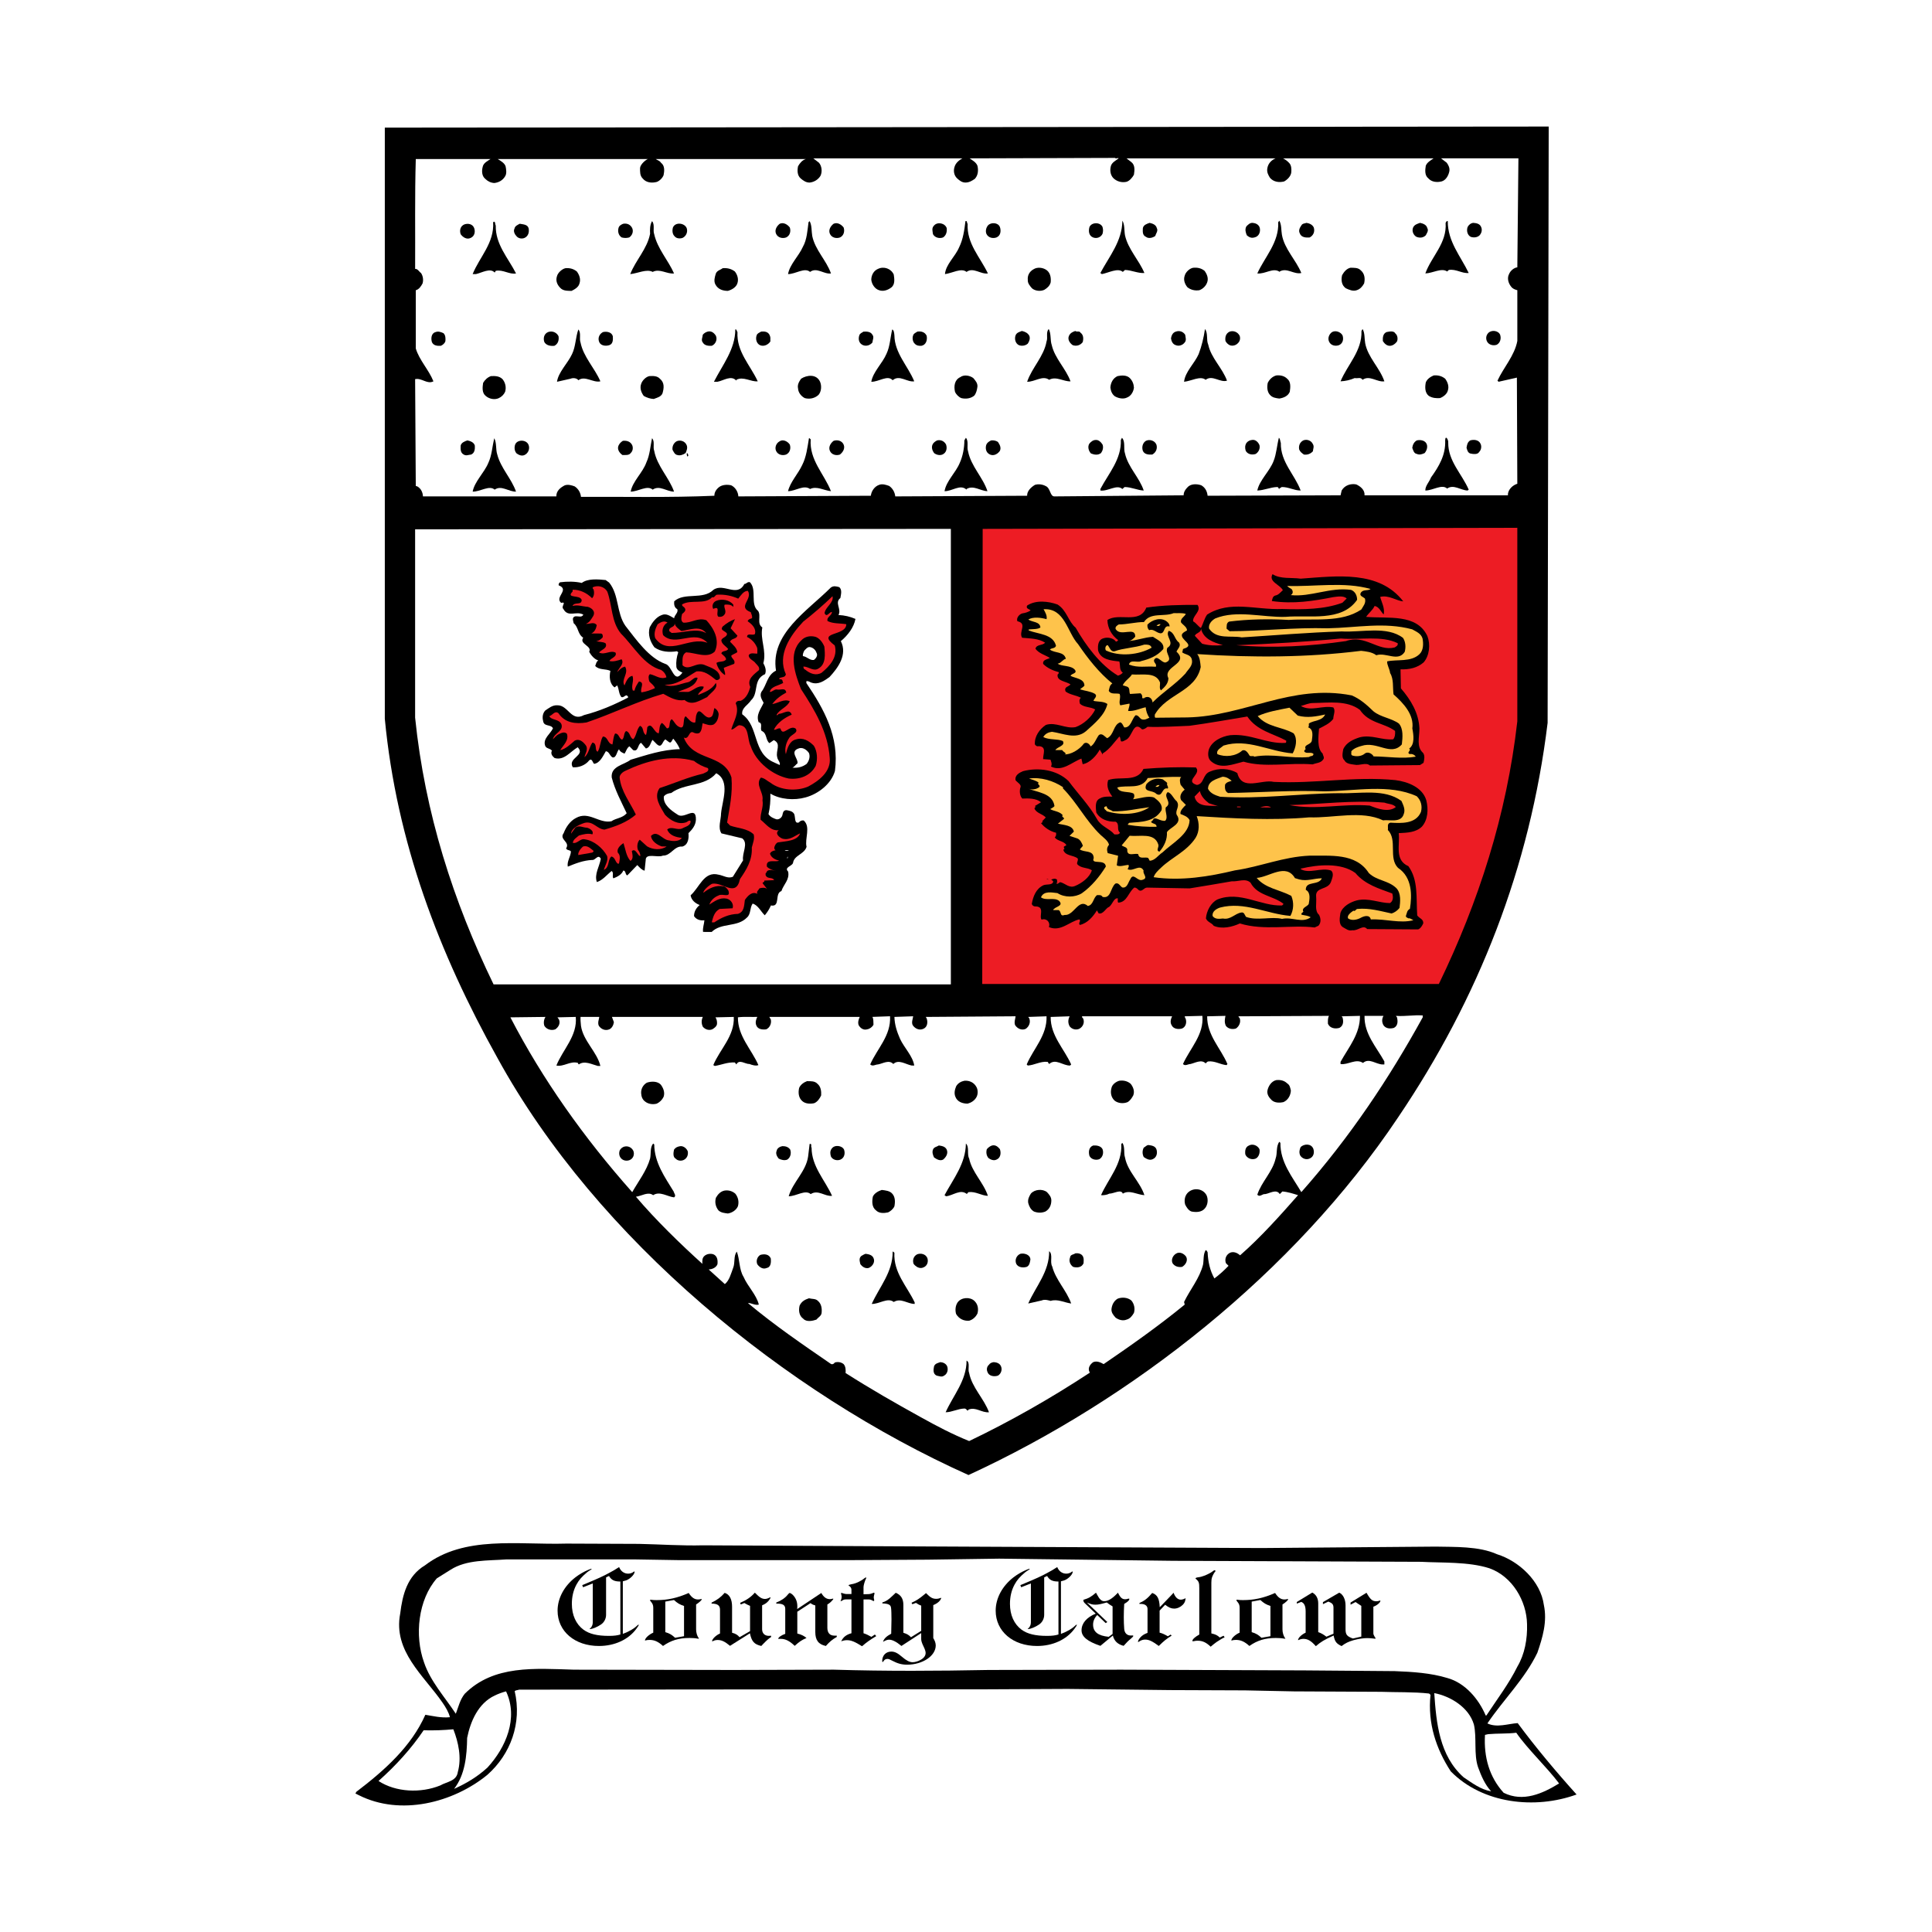
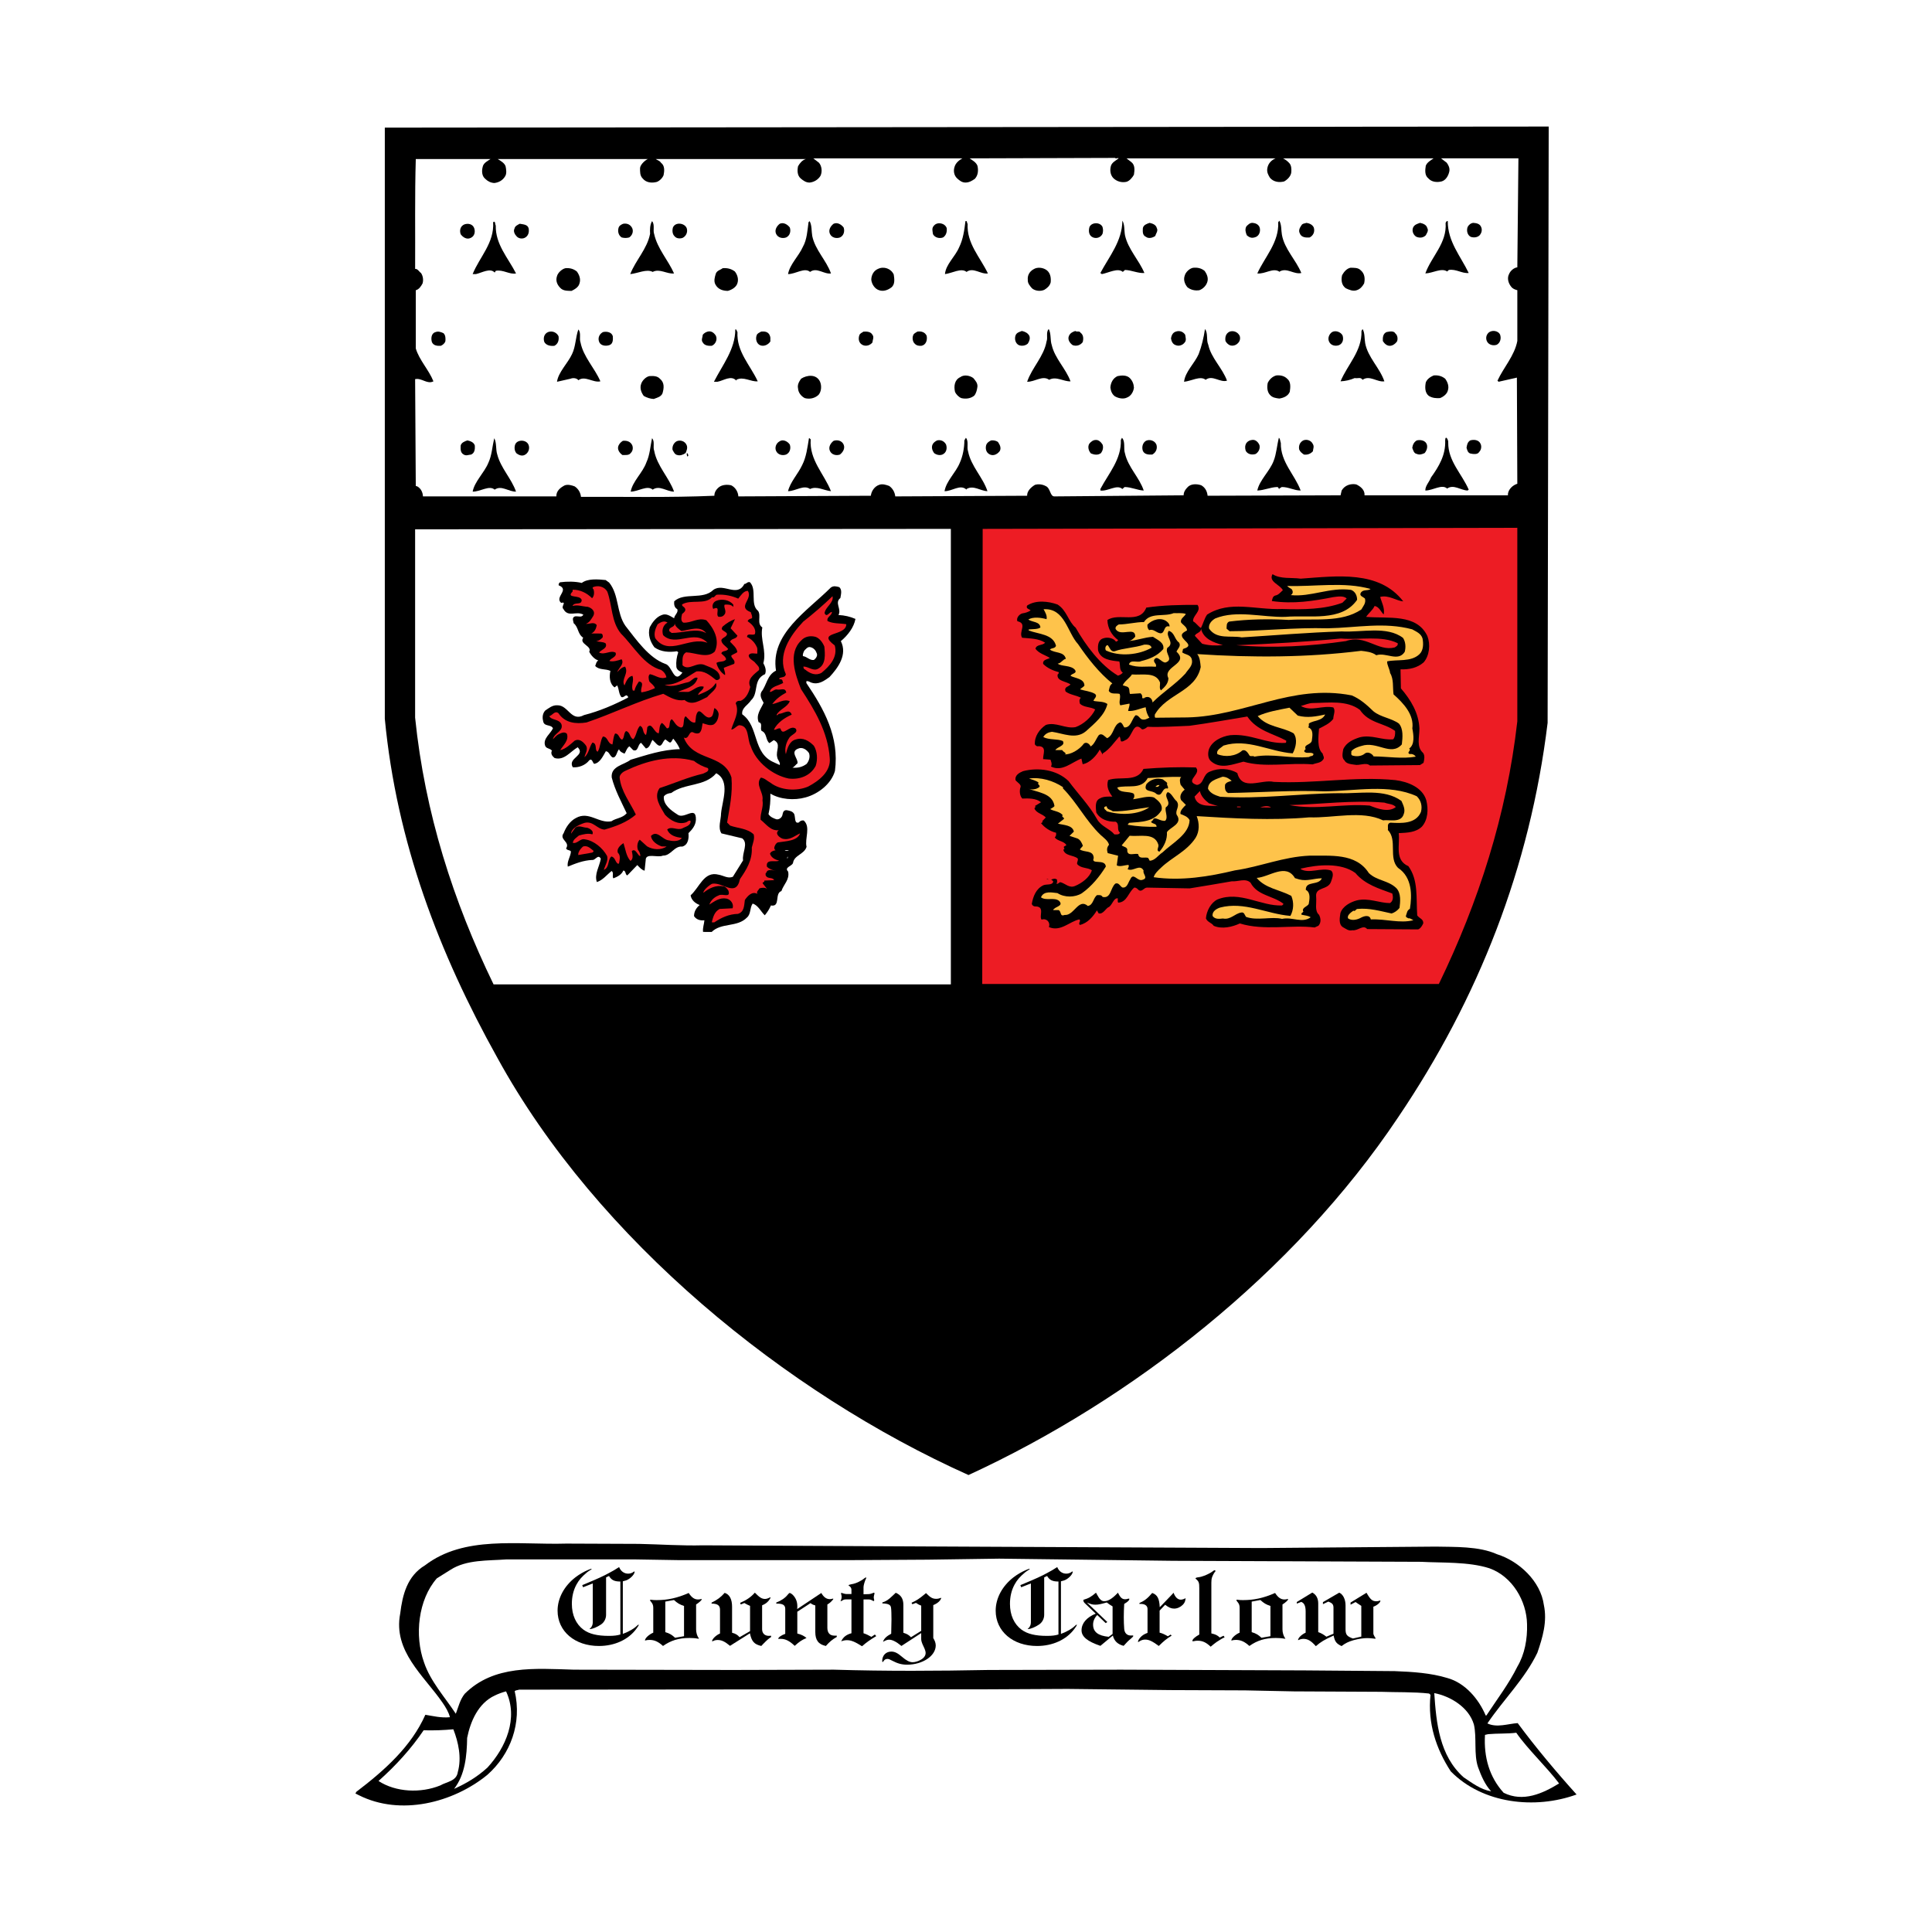
<svg xmlns="http://www.w3.org/2000/svg" version="1.0" id="Layer_1" x="0px" y="0px" width="192.756px" height="192.756px" viewBox="0 0 192.756 192.756" enable-background="new 0 0 192.756 192.756" xml:space="preserve">
  <g>
    <polygon fill-rule="evenodd" clip-rule="evenodd" fill="#FFFFFF" points="0,0 192.756,0 192.756,192.756 0,192.756 0,0  " />
    <path fill-rule="evenodd" clip-rule="evenodd" d="M154.406,72.121c-1.762,14.439-6.894,27.487-14.918,39.36   c-10.395,15.547-26.573,28.182-42.86,35.684c-18.18-8.154-37.055-23.463-47.014-41.643c-5.806-10.416-10.046-21.484-11.221-33.814   V12.733l116.121-0.108L154.406,72.121L154.406,72.121z" />
    <path fill-rule="evenodd" clip-rule="evenodd" fill="#FFFFFF" d="M111.61,15.8c-0.282,0.217-0.695,0.413-0.782,0.783   c-0.108,0.413-0.044,0.848,0.217,1.152c0.349,0.37,0.849,0.5,1.306,0.413c0.325-0.065,0.63-0.435,0.782-0.717   c0.065-0.435,0.131-0.957-0.261-1.261l-0.479-0.37h14.874c-0.435,0.174-0.762,0.543-0.826,1c-0.065,0.37,0.087,0.652,0.261,0.935   c0.348,0.413,0.892,0.5,1.413,0.37c0.326-0.174,0.696-0.544,0.718-0.936c0.022-0.261,0.022-0.652-0.195-0.891   c-0.196-0.218-0.413-0.37-0.631-0.479h15.026c-0.283,0.196-0.652,0.391-0.783,0.739c-0.065,0.413-0.131,0.957,0.261,1.261   c0.326,0.37,0.849,0.413,1.305,0.305c0.436-0.109,0.696-0.587,0.783-1.001c0.065-0.347-0.087-0.63-0.261-0.87l-0.565-0.435h7.72   l-0.109,10.873c-0.348,0.043-0.695,0.348-0.826,0.674c-0.218,0.413-0.064,0.913,0.196,1.239c0.174,0.239,0.392,0.305,0.63,0.37   v5.067c-0.282,1.479-1.369,2.631-1.979,3.958l0.109,0.109l1.826-0.413l0.043,10.59c-0.435,0.131-0.869,0.522-0.935,1v0.152H136.14   c0.044-0.543-0.413-0.892-0.826-1.087c-0.565-0.109-1.152,0.087-1.457,0.609l-0.109,0.478l-13.265,0.043   c-0.043-0.413-0.217-0.804-0.631-1.043c-0.435-0.152-1.064-0.174-1.391,0.217c-0.218,0.218-0.37,0.479-0.37,0.783l-12.896,0.109   c-0.456,0-0.369-0.848-0.891-1.044c-0.283-0.152-0.696-0.217-1.045-0.108c-0.369,0.217-0.804,0.609-0.782,1.087l-13.156,0.065   c-0.043-0.413-0.261-0.805-0.609-1.044c-0.305-0.108-0.674-0.239-1-0.108c-0.457,0.152-0.783,0.63-0.826,1.087l-13.221,0.065   c-0.022-0.457-0.305-0.913-0.718-1.109c-0.392-0.087-0.87-0.065-1.196,0.174c-0.304,0.239-0.479,0.522-0.479,0.87   c-4.458,0.196-9.329,0.087-13.308,0.109c-0.043-0.413-0.261-0.804-0.63-1.044c-0.283-0.108-0.652-0.217-0.979-0.108   c-0.435,0.217-0.87,0.565-0.848,1.109H42.199c-0.021-0.413-0.196-0.783-0.565-1l-0.152-0.043l-0.065-10.655   c0.652-0.152,1.196,0.543,1.827,0.217c-0.457-1.152-1.413-2.109-1.761-3.283v-5.806c0.326-0.087,0.521-0.391,0.674-0.674   c0.109-0.347,0.043-0.761-0.152-1.043c-0.195-0.13-0.326-0.435-0.587-0.413c0.022-3.523-0.043-7.35,0.065-10.96h7.458   c-0.261,0.174-0.717,0.392-0.783,0.783c-0.109,0.413-0.087,0.913,0.261,1.196c0.239,0.239,0.544,0.392,0.892,0.413   c0.435-0.043,0.848-0.261,1.087-0.674c0.174-0.261,0.109-0.695,0.043-1c-0.109-0.326-0.5-0.543-0.783-0.718h14.983   c-0.196,0.065-0.74,0.5-0.783,0.892c0,0.37-0.021,0.761,0.261,1.043c0.348,0.435,0.913,0.479,1.413,0.348   c0.283-0.108,0.565-0.391,0.674-0.674c0.087-0.414,0.131-0.957-0.261-1.24c-0.131-0.217-0.348-0.239-0.522-0.37h14.982   c-0.37,0.109-0.609,0.414-0.783,0.718c-0.087,0.413-0.087,0.913,0.261,1.218c0.261,0.217,0.521,0.413,0.891,0.413   c0.436-0.043,0.848-0.283,1.087-0.674c0.196-0.413,0.13-0.979-0.152-1.305L81.145,15.8h14.874   c-0.326,0.174-0.674,0.457-0.783,0.848c-0.13,0.391-0.065,0.848,0.261,1.152c0.239,0.217,0.479,0.413,0.827,0.413   c0.37,0,0.652-0.174,0.935-0.37c0.326-0.348,0.37-0.848,0.261-1.305c-0.131-0.348-0.5-0.543-0.783-0.739l14.504-0.044   C111.394,15.887,111.458,15.712,111.61,15.8L111.61,15.8z" />
    <path fill-rule="evenodd" clip-rule="evenodd" d="M112.241,23.476c0.305,1.392,1.392,2.458,1.936,3.762   c-0.652,0.043-1.262-0.283-1.936-0.305l-0.218,0.196c-0.479-0.435-1.413,0.087-2.087,0.218l-0.152-0.109   c0.892-1.674,2.175-3.175,2.196-5.219C112.22,22.389,112.154,22.998,112.241,23.476L112.241,23.476z" />
    <path fill-rule="evenodd" clip-rule="evenodd" d="M127.898,23.432c0.261,1.435,1.392,2.479,1.936,3.806   c-0.74,0.174-1.436-0.565-2.153-0.152v0.043c-0.652-0.479-1.436,0.239-2.24,0.152c0.762-1.674,2.175-3.088,2.088-5.11l0.108-0.152   C127.876,22.432,127.812,22.954,127.898,23.432L127.898,23.432z" />
    <path fill-rule="evenodd" clip-rule="evenodd" d="M65.271,23.367c0.326,1.457,1.392,2.587,1.979,3.914   c-0.696,0.087-1.436-0.522-2.131-0.152c-0.608-0.326-1.5,0.152-2.24,0.218c0.543-1.392,1.696-2.523,1.979-4.023   c-0.022-0.392-0.022-0.892,0.196-1.261C65.358,22.41,65.119,22.976,65.271,23.367L65.271,23.367z" />
    <path fill-rule="evenodd" clip-rule="evenodd" d="M81.037,23.541c0.283,1.392,1.414,2.435,1.87,3.74   c-0.696,0.109-1.414-0.652-2.087-0.152c-0.544-0.479-1.436,0.218-2.197,0.218c0.174-0.979,1.065-1.783,1.479-2.719   c0.413-0.717,0.457-1.674,0.565-2.457l0.109-0.108C81.015,22.498,80.95,23.041,81.037,23.541L81.037,23.541z" />
    <path fill-rule="evenodd" clip-rule="evenodd" d="M96.541,22.323c-0.108,1.979,1.262,3.349,2.022,4.958   c-0.718,0.109-1.457-0.652-2.131-0.152c-0.522-0.435-1.436,0.131-2.153,0.218c0.087-0.979,1.022-1.74,1.414-2.675   c0.391-0.783,0.521-1.696,0.63-2.609C96.541,21.997,96.433,22.258,96.541,22.323L96.541,22.323z" />
    <path fill-rule="evenodd" clip-rule="evenodd" d="M144.446,22.062c-0.021,2.022,1.283,3.501,2.088,5.175   c-0.674,0.065-1.24-0.413-1.979-0.305l-0.174,0.153c-0.565-0.392-1.435,0.174-2.174,0.195c0.608-1.696,2.174-3.022,2.021-5.045   C144.294,22.171,144.294,22.019,144.446,22.062L144.446,22.062z" />
    <path fill-rule="evenodd" clip-rule="evenodd" d="M49.462,22.498c-0.043,1.892,1.24,3.24,2.022,4.784   c-0.652,0.13-1.305-0.413-2.022-0.261l-0.109,0.174c-0.435-0.5-1.283,0.021-1.87,0.152h-0.327c0.696-1.718,2.175-3.11,2.044-5.176   C49.44,21.976,49.375,22.389,49.462,22.498L49.462,22.498z" />
    <path fill-rule="evenodd" clip-rule="evenodd" d="M115.416,22.758c0.152,0.283-0.087,0.521-0.152,0.783   c-0.239,0.174-0.652,0.305-0.935,0.087c-0.392-0.174-0.305-0.609-0.305-0.87c0.065-0.326,0.413-0.435,0.674-0.522   C114.981,22.301,115.329,22.41,115.416,22.758L115.416,22.758z" />
    <path fill-rule="evenodd" clip-rule="evenodd" d="M125.658,22.649c0.131,0.348,0.021,0.805-0.326,0.979   c-0.37,0.152-0.608,0.13-0.936-0.152c-0.108-0.261-0.217-0.587-0.043-0.892c0.152-0.152,0.348-0.37,0.631-0.348   C125.245,22.258,125.527,22.367,125.658,22.649L125.658,22.649z" />
    <path fill-rule="evenodd" clip-rule="evenodd" d="M131.073,22.693c0.13,0.392-0.022,0.805-0.414,1   c-0.326,0.022-0.825,0.022-0.979-0.414c-0.151-0.282,0-0.565,0.153-0.782c0.108-0.218,0.348-0.196,0.521-0.261   C130.638,22.28,130.942,22.41,131.073,22.693L131.073,22.693z" />
    <path fill-rule="evenodd" clip-rule="evenodd" d="M142.402,22.758c0.152,0.261-0.044,0.5-0.152,0.717   c-0.261,0.261-0.609,0.283-0.935,0.152c-0.305-0.174-0.479-0.587-0.326-0.935c0.13-0.283,0.435-0.37,0.695-0.457   C141.968,22.301,142.315,22.41,142.402,22.758L142.402,22.758z" />
    <path fill-rule="evenodd" clip-rule="evenodd" d="M147.773,22.649c0.131,0.283,0.044,0.609-0.152,0.826   c-0.217,0.218-0.587,0.261-0.892,0.152c-0.326-0.174-0.435-0.609-0.305-0.979c0.109-0.217,0.326-0.391,0.566-0.413   C147.316,22.258,147.643,22.323,147.773,22.649L147.773,22.649z" />
    <path fill-rule="evenodd" clip-rule="evenodd" d="M78.797,22.693c0.13,0.37,0.021,0.826-0.37,1c-0.37,0.13-0.827,0.022-1-0.37   s0.087-0.783,0.37-1C78.188,22.149,78.579,22.41,78.797,22.693L78.797,22.693z" />
    <path fill-rule="evenodd" clip-rule="evenodd" d="M84.168,22.693c0.13,0.37,0.021,0.826-0.37,1c-0.37,0.13-0.827,0.022-1-0.37   c-0.174-0.392,0.087-0.783,0.37-1C83.559,22.149,83.95,22.41,84.168,22.693L84.168,22.693z" />
    <path fill-rule="evenodd" clip-rule="evenodd" d="M94.454,22.758c0.043,0.391-0.065,0.739-0.37,0.935   c-0.37,0.13-0.805,0.022-1-0.326c-0.043-0.326-0.152-0.609,0.109-0.87C93.54,22.105,94.279,22.258,94.454,22.758L94.454,22.758z" />
-     <path fill-rule="evenodd" clip-rule="evenodd" d="M99.76,22.649c0.13,0.37,0.087,0.87-0.349,1.044c-0.369,0.13-0.826,0.022-1-0.37   c-0.108-0.283-0.021-0.609,0.152-0.826C98.868,22.149,99.586,22.193,99.76,22.649L99.76,22.649z" />
    <path fill-rule="evenodd" clip-rule="evenodd" d="M110.001,22.649c0.065,0.261,0.065,0.413,0,0.674   c-0.174,0.37-0.587,0.5-0.935,0.37c-0.457-0.174-0.479-0.674-0.369-1.044C108.914,22.149,109.784,22.149,110.001,22.649   L110.001,22.649z" />
    <path fill-rule="evenodd" clip-rule="evenodd" d="M47.309,22.758c0.131,0.37,0.044,0.804-0.348,0.979   c-0.392,0.195-0.783-0.065-1-0.37c-0.13-0.37-0.043-0.805,0.37-0.979C46.7,22.258,47.157,22.345,47.309,22.758L47.309,22.758z" />
    <path fill-rule="evenodd" clip-rule="evenodd" d="M52.746,22.801c0.065,0.392-0.043,0.761-0.413,0.936   c-0.261,0.109-0.587,0.065-0.783-0.152c-0.173-0.174-0.37-0.5-0.217-0.783c0.044-0.261,0.326-0.369,0.522-0.478   C52.202,22.389,52.659,22.389,52.746,22.801L52.746,22.801z" />
    <path fill-rule="evenodd" clip-rule="evenodd" d="M63.075,22.758c0.152,0.348,0,0.739-0.304,0.935c-0.283,0.065-0.457,0.065-0.74,0   c-0.326-0.196-0.435-0.631-0.304-1c0.065-0.195,0.283-0.304,0.457-0.37C62.575,22.258,62.901,22.41,63.075,22.758L63.075,22.758z" />
    <path fill-rule="evenodd" clip-rule="evenodd" d="M68.511,22.758c0.131,0.37-0.043,0.804-0.413,0.979   c-0.261,0.087-0.608,0.065-0.783-0.152c-0.239-0.217-0.261-0.587-0.174-0.892C67.38,22.127,68.294,22.236,68.511,22.758   L68.511,22.758z" />
    <path fill-rule="evenodd" clip-rule="evenodd" d="M89.169,27.39c0.065,0.435,0.152,1-0.261,1.305   c-0.326,0.239-0.761,0.413-1.196,0.261c-0.435-0.13-0.739-0.608-0.783-1.044c0-0.456,0.239-0.913,0.674-1.087   C88.191,26.542,88.908,26.803,89.169,27.39L89.169,27.39z" />
    <path fill-rule="evenodd" clip-rule="evenodd" d="M104.456,26.977c0.37,0.304,0.413,0.804,0.37,1.196   c-0.087,0.348-0.348,0.565-0.631,0.74c-0.369,0.174-0.913,0.13-1.239-0.153c-0.218-0.261-0.435-0.5-0.413-0.848   c-0.044-0.435,0.174-0.826,0.565-1.043C103.5,26.607,104.108,26.694,104.456,26.977L104.456,26.977z" />
    <path fill-rule="evenodd" clip-rule="evenodd" d="M120.179,27.021c0.239,0.326,0.413,0.739,0.261,1.152   c-0.131,0.37-0.435,0.652-0.783,0.783c-0.479,0.065-0.869-0.043-1.195-0.304c-0.262-0.326-0.413-0.74-0.262-1.152   c0.087-0.348,0.479-0.718,0.827-0.783C119.482,26.672,119.852,26.759,120.179,27.021L120.179,27.021z" />
    <path fill-rule="evenodd" clip-rule="evenodd" d="M135.77,26.977c0.392,0.326,0.436,0.848,0.327,1.304   c-0.175,0.305-0.392,0.566-0.739,0.674c-0.37,0.131-0.762-0.043-1.088-0.196c-0.436-0.304-0.479-0.848-0.369-1.304   c0.195-0.348,0.456-0.653,0.825-0.74C135.118,26.716,135.509,26.694,135.77,26.977L135.77,26.977z" />
    <path fill-rule="evenodd" clip-rule="evenodd" d="M57.552,27.086c0.239,0.326,0.413,0.761,0.261,1.195   c-0.087,0.37-0.479,0.587-0.783,0.74c-0.391,0-0.761,0-1.043-0.217c-0.37-0.326-0.587-0.761-0.414-1.261   c0.087-0.327,0.479-0.696,0.827-0.783C56.855,26.716,57.225,26.825,57.552,27.086L57.552,27.086z" />
    <path fill-rule="evenodd" clip-rule="evenodd" d="M73.317,27.086c0.239,0.304,0.391,0.739,0.261,1.152   c-0.108,0.413-0.565,0.674-0.957,0.783c-0.5,0-0.979-0.152-1.24-0.631c-0.195-0.348-0.065-0.761,0.043-1.109   c0.131-0.304,0.457-0.348,0.674-0.522C72.578,26.716,72.969,26.825,73.317,27.086L73.317,27.086z" />
    <path fill-rule="evenodd" clip-rule="evenodd" d="M104.935,34.436c0.305,1.327,1.414,2.349,1.87,3.609   c-0.674,0.044-1.435-0.543-2.131-0.152c-0.652-0.479-1.436,0.217-2.196,0.196c0.479-1.414,1.675-2.522,1.936-4.023   c0.152-0.37-0.087-0.913,0.218-1.24C104.892,33.305,104.761,33.936,104.935,34.436L104.935,34.436z" />
    <path fill-rule="evenodd" clip-rule="evenodd" d="M120.548,34.393c0.283,1.326,1.414,2.327,1.87,3.587   c-0.695,0.218-1.457-0.609-2.131-0.087c-0.522-0.435-1.436,0.13-2.153,0.196c0.109-1,1.044-1.827,1.457-2.762   c0.305-0.805,0.501-1.631,0.631-2.501C120.548,33.261,120.33,33.914,120.548,34.393L120.548,34.393z" />
    <path fill-rule="evenodd" clip-rule="evenodd" d="M136.205,34.24c0.261,1.414,1.457,2.457,1.914,3.805   c-0.719,0.109-1.479-0.652-2.175-0.152c-0.196-0.304-0.457-0.109-0.783-0.174c-0.457,0.195-0.913,0.304-1.414,0.326   c0.696-1.674,2.153-3.022,2.088-5.023l0.109-0.196C136.184,33.218,136.118,33.761,136.205,34.24L136.205,34.24z" />
    <path fill-rule="evenodd" clip-rule="evenodd" d="M57.921,34.175c0.283,1.435,1.414,2.544,1.979,3.87   c-0.717,0.174-1.544-0.608-2.196-0.108c-0.152-0.217-0.522-0.261-0.783-0.152l-1.349,0.305c0.13-0.957,1.066-1.827,1.501-2.762   c0.369-0.761,0.348-1.674,0.63-2.458C58.008,33.218,57.769,33.783,57.921,34.175L57.921,34.175z" />
    <path fill-rule="evenodd" clip-rule="evenodd" d="M73.578,33.131c-0.108,1.957,1.283,3.305,2.022,4.914   c-0.696,0.065-1.435-0.521-2.131-0.152v0.087c-0.522-0.587-1.283,0-1.892,0.109h-0.348c0.849-1.674,2.131-3.24,2.131-5.219   C73.513,32.826,73.491,33.044,73.578,33.131L73.578,33.131z" />
-     <path fill-rule="evenodd" clip-rule="evenodd" d="M89.235,33.457c0.021,1.783,1.348,3.044,1.979,4.588   c-0.718,0.109-1.479-0.695-2.153-0.108c-0.5-0.565-1.392,0.174-2.131,0.152c0.174-1,1.109-1.827,1.522-2.805   c0.348-0.739,0.37-1.609,0.565-2.414C89.191,32.935,89.213,33.24,89.235,33.457L89.235,33.457z" />
    <path fill-rule="evenodd" clip-rule="evenodd" d="M102.695,33.5c0.108,0.261,0,0.565-0.152,0.783   c-0.239,0.218-0.608,0.261-0.892,0.152c-0.348-0.174-0.457-0.63-0.326-0.979c0.108-0.283,0.413-0.348,0.631-0.435   C102.26,33.087,102.543,33.218,102.695,33.5L102.695,33.5z" />
    <path fill-rule="evenodd" clip-rule="evenodd" d="M107.805,33.196c0.305,0.217,0.305,0.609,0.218,0.936   c-0.239,0.326-0.631,0.435-1,0.304c-0.282-0.196-0.544-0.565-0.37-0.935c0.131-0.283,0.37-0.392,0.631-0.479   C107.436,33.153,107.696,32.979,107.805,33.196L107.805,33.196z" />
    <path fill-rule="evenodd" clip-rule="evenodd" d="M118.243,33.392c0.043,0.305,0.174,0.587-0.109,0.848   c-0.173,0.196-0.521,0.326-0.826,0.196c-0.304-0.087-0.435-0.391-0.478-0.674c0.043-0.282,0.174-0.587,0.478-0.674   C117.656,32.957,118.025,33.066,118.243,33.392L118.243,33.392z" />
    <path fill-rule="evenodd" clip-rule="evenodd" d="M123.68,33.5c0.087,0.239,0.043,0.544-0.175,0.739   c-0.173,0.196-0.521,0.326-0.825,0.196c-0.196-0.109-0.305-0.217-0.414-0.413c-0.064-0.392,0.044-0.761,0.414-0.935   C123.049,32.957,123.483,33.109,123.68,33.5L123.68,33.5z" />
    <path fill-rule="evenodd" clip-rule="evenodd" d="M133.943,33.457c0.131,0.37,0.044,0.804-0.348,0.979   c-0.37,0.13-0.827,0.043-1.001-0.37c-0.151-0.348,0.022-0.739,0.305-0.935C133.247,32.935,133.747,33.109,133.943,33.457   L133.943,33.457z" />
    <path fill-rule="evenodd" clip-rule="evenodd" d="M149.665,33.392c0.131,0.37,0.022,0.805-0.326,1.001   c-0.348,0.13-0.804,0.021-0.979-0.327c-0.131-0.261-0.108-0.587,0.109-0.826C148.773,32.892,149.47,32.957,149.665,33.392   L149.665,33.392z" />
    <path fill-rule="evenodd" clip-rule="evenodd" d="M44.243,33.24c0.217,0.196,0.217,0.543,0.196,0.783   c-0.044,0.217-0.261,0.392-0.457,0.479c-0.37,0.021-0.739-0.022-0.891-0.37c-0.109-0.37-0.065-0.892,0.37-1   C43.721,33.022,44.004,33.131,44.243,33.24L44.243,33.24z" />
    <path fill-rule="evenodd" clip-rule="evenodd" d="M55.725,33.544c0.065,0.414-0.065,0.783-0.414,0.957   c-0.413,0.043-0.805-0.043-1-0.37c-0.131-0.37-0.043-0.827,0.37-1C55.094,32.979,55.529,33.153,55.725,33.544L55.725,33.544z" />
    <path fill-rule="evenodd" clip-rule="evenodd" d="M61.14,33.544c0.021,0.304,0.043,0.761-0.348,0.892   c-0.413,0.13-0.935,0.043-1.044-0.413c-0.109-0.392,0.109-0.739,0.414-0.892C60.53,33.044,61.031,33.131,61.14,33.544L61.14,33.544   z" />
    <path fill-rule="evenodd" clip-rule="evenodd" d="M71.425,33.5c0.174,0.391-0.043,0.848-0.413,1   c-0.348,0.021-0.718-0.022-0.892-0.326c-0.196-0.239-0.021-0.522,0-0.783c0.131-0.152,0.305-0.261,0.479-0.304   C70.969,32.979,71.251,33.218,71.425,33.5L71.425,33.5z" />
    <path fill-rule="evenodd" clip-rule="evenodd" d="M76.796,33.457c0.109,0.239,0.044,0.348,0.065,0.609   c-0.218,0.327-0.652,0.543-1.044,0.37c-0.348-0.174-0.457-0.63-0.326-0.979c0.065-0.217,0.282-0.261,0.435-0.37   C76.274,33.044,76.644,33.087,76.796,33.457L76.796,33.457z" />
    <path fill-rule="evenodd" clip-rule="evenodd" d="M87.038,33.392c0.196,0.239,0.022,0.522,0,0.783   c-0.239,0.283-0.608,0.391-0.935,0.261c-0.414-0.174-0.5-0.609-0.37-0.979c0.065-0.217,0.283-0.261,0.413-0.37   C86.495,33.066,86.864,33.087,87.038,33.392L87.038,33.392z" />
    <path fill-rule="evenodd" clip-rule="evenodd" d="M92.453,33.5c0.087,0.435-0.065,0.914-0.521,1   c-0.261,0.021-0.5-0.022-0.674-0.218c-0.195-0.174-0.261-0.565-0.152-0.826c0.065-0.217,0.283-0.261,0.414-0.37   C91.909,33.022,92.279,33.131,92.453,33.5L92.453,33.5z" />
    <path fill-rule="evenodd" clip-rule="evenodd" d="M139.228,33.283c0.195,0.152,0.261,0.522,0.152,0.783   c-0.218,0.304-0.609,0.565-1.001,0.37c-0.195-0.109-0.282-0.217-0.413-0.413c-0.021-0.37,0.022-0.739,0.37-0.892   C138.597,33.087,139.054,32.957,139.228,33.283L139.228,33.283z" />
    <path fill-rule="evenodd" clip-rule="evenodd" d="M81.819,38.089c0.174,0.413,0.13,0.979-0.152,1.305   c-0.37,0.348-0.892,0.457-1.371,0.326c-0.348-0.174-0.652-0.543-0.674-0.957c-0.087-0.392,0.108-0.696,0.304-0.979   C80.493,37.415,81.45,37.284,81.819,38.089L81.819,38.089z" />
    <path fill-rule="evenodd" clip-rule="evenodd" d="M97.106,37.719c0.217,0.261,0.435,0.5,0.414,0.848   c-0.044,0.326-0.109,0.63-0.305,0.891c-0.348,0.305-0.848,0.37-1.305,0.261c-0.261-0.108-0.521-0.37-0.63-0.631   c-0.13-0.565-0.043-1.196,0.522-1.457C96.171,37.35,96.758,37.458,97.106,37.719L97.106,37.719z" />
    <path fill-rule="evenodd" clip-rule="evenodd" d="M112.72,37.719c0.261,0.261,0.392,0.587,0.413,0.957   c-0.044,0.392-0.282,0.827-0.674,0.979c-0.37,0.195-0.87,0.087-1.218-0.109c-0.305-0.217-0.413-0.544-0.457-0.87   c0.021-0.478,0.261-0.957,0.718-1.152C111.915,37.437,112.415,37.415,112.72,37.719L112.72,37.719z" />
    <path fill-rule="evenodd" clip-rule="evenodd" d="M128.42,37.784c0.392,0.305,0.326,0.87,0.261,1.305   c-0.174,0.435-0.631,0.609-1.044,0.674c-0.348-0.043-0.695-0.087-0.935-0.37c-0.283-0.305-0.305-0.783-0.218-1.196   c0.174-0.348,0.457-0.631,0.849-0.74C127.746,37.415,128.137,37.501,128.42,37.784L128.42,37.784z" />
    <path fill-rule="evenodd" clip-rule="evenodd" d="M144.186,37.784c0.239,0.326,0.413,0.762,0.261,1.196   c-0.087,0.348-0.479,0.631-0.782,0.739c-0.392,0.022-0.74,0-1.109-0.217c-0.413-0.326-0.392-0.892-0.305-1.348   c0.131-0.348,0.479-0.565,0.783-0.696C143.489,37.415,143.859,37.523,144.186,37.784L144.186,37.784z" />
-     <path fill-rule="evenodd" clip-rule="evenodd" d="M50.136,37.828c0.283,0.348,0.392,0.804,0.261,1.261   c-0.13,0.283-0.348,0.5-0.63,0.631c-0.414,0.196-0.957,0.087-1.305-0.217c-0.391-0.305-0.326-0.87-0.261-1.305   c0.174-0.305,0.457-0.565,0.783-0.674C49.418,37.501,49.832,37.523,50.136,37.828L50.136,37.828z" />
    <path fill-rule="evenodd" clip-rule="evenodd" d="M65.836,37.784c0.478,0.392,0.413,0.935,0.261,1.457   c-0.152,0.37-0.565,0.435-0.87,0.565c-0.37-0.021-0.696-0.13-1-0.304c-0.24-0.326-0.414-0.761-0.261-1.196   c0.109-0.348,0.479-0.717,0.826-0.783C65.184,37.501,65.576,37.501,65.836,37.784L65.836,37.784z" />
    <path fill-rule="evenodd" clip-rule="evenodd" d="M96.584,45.026c0.283,1.479,1.479,2.587,1.935,3.979   c-0.717-0.021-1.391-0.63-2.087-0.217v0.065c-0.631-0.587-1.436,0.174-2.196,0.152c0.174-1.022,1.108-1.827,1.522-2.827   c0.305-0.674,0.457-1.5,0.457-2.24l0.152-0.261C96.672,44.025,96.433,44.613,96.584,45.026L96.584,45.026z" />
    <path fill-rule="evenodd" clip-rule="evenodd" d="M112.241,45.243c0.305,1.37,1.436,2.392,1.87,3.697   c-0.609-0.021-1.239-0.348-1.914-0.348l-0.217,0.196c-0.544-0.5-1.457,0.261-2.196,0.152v-0.152   c0.826-1.565,2.109-2.958,2.044-4.893l0.108-0.217C112.307,44.047,112.067,44.743,112.241,45.243L112.241,45.243z" />
    <path fill-rule="evenodd" clip-rule="evenodd" d="M127.789,44.199c-0.043,1.892,1.392,3.153,1.979,4.741   c-0.675,0-1.218-0.37-1.914-0.348c-0.065,0.13-0.283,0.065-0.218,0.261c-0.065-0.087-0.065-0.261-0.217-0.261   c-0.696,0.022-1.283,0.327-1.979,0.348c0.218-1.044,1.239-1.914,1.632-2.958c0.282-0.718,0.326-1.544,0.521-2.305   C127.724,43.765,127.724,44.025,127.789,44.199L127.789,44.199z" />
    <path fill-rule="evenodd" clip-rule="evenodd" d="M144.49,44.156c-0.022,1.849,1.37,3.131,2.044,4.697l-0.109,0.087   c-0.695-0.021-1.392-0.652-2.044-0.196c-0.521-0.478-1.413,0.196-2.174,0.196c-0.022-0.457,0.391-0.848,0.565-1.305   c0.782-1.087,1.479-2.24,1.413-3.697C144.207,43.33,144.533,43.917,144.49,44.156L144.49,44.156z" />
    <path fill-rule="evenodd" clip-rule="evenodd" d="M49.614,45.352c0.348,1.349,1.414,2.392,1.87,3.697   c-0.74,0.021-1.457-0.674-2.131-0.196c-0.543-0.479-1.435,0.217-2.196,0.196c0.196-1.022,1.153-1.871,1.566-2.871   c0.348-0.739,0.391-1.631,0.587-2.458C49.571,44.199,49.44,44.83,49.614,45.352L49.614,45.352z" />
    <path fill-rule="evenodd" clip-rule="evenodd" d="M65.271,44.982c0.283,1.522,1.479,2.653,1.979,4.067   c-0.74,0-1.457-0.674-2.131-0.196c-0.543-0.479-1.435,0.196-2.196,0.196c0.196-1.044,1.196-1.871,1.566-2.914   c0.348-0.739,0.392-1.609,0.565-2.414C65.358,44.047,65.119,44.591,65.271,44.982L65.271,44.982z" />
    <path fill-rule="evenodd" clip-rule="evenodd" d="M80.884,43.83c-0.152,2.066,1.348,3.458,2.022,5.175   c-0.696-0.065-1.414-0.543-2.087-0.217c-0.631-0.457-1.436,0.217-2.197,0.217c0.217-0.913,1-1.718,1.414-2.609   c0.413-0.804,0.522-1.761,0.674-2.675C80.797,43.699,80.819,43.808,80.884,43.83L80.884,43.83z" />
    <path fill-rule="evenodd" clip-rule="evenodd" d="M110.001,44.352c0.109,0.283,0.022,0.609-0.151,0.848   c-0.305,0.239-0.675,0.174-1.001,0.043c-0.239-0.239-0.369-0.696-0.151-1c0.174-0.195,0.369-0.348,0.63-0.348   C109.609,43.873,109.85,44.112,110.001,44.352L110.001,44.352z" />
    <path fill-rule="evenodd" clip-rule="evenodd" d="M115.373,44.352c0.13,0.392-0.044,0.805-0.414,1   c-0.391,0.022-0.782-0.021-0.935-0.37c-0.13-0.369-0.021-0.804,0.305-1C114.677,43.808,115.198,43.938,115.373,44.352   L115.373,44.352z" />
    <path fill-rule="evenodd" clip-rule="evenodd" d="M125.658,44.417c0.087,0.37-0.108,0.696-0.369,0.87   c-0.37,0.13-0.806,0.043-1.001-0.305c-0.087-0.283-0.087-0.521,0.065-0.783c0.152-0.196,0.348-0.283,0.565-0.305   C125.267,43.83,125.55,44.134,125.658,44.417L125.658,44.417z" />
    <path fill-rule="evenodd" clip-rule="evenodd" d="M130.986,44.308c0.151,0.239,0.021,0.479,0,0.718   c-0.239,0.261-0.544,0.37-0.893,0.326c-0.217-0.152-0.391-0.283-0.478-0.522c-0.065-0.391,0.087-0.718,0.413-0.891   C130.398,43.786,130.834,43.96,130.986,44.308L130.986,44.308z" />
    <path fill-rule="evenodd" clip-rule="evenodd" d="M142.358,44.352c0.087,0.283-0.021,0.609-0.217,0.848   c-0.218,0.108-0.522,0.217-0.783,0.087c-0.305-0.043-0.369-0.392-0.457-0.609c0.044-0.305,0.175-0.587,0.457-0.739   C141.729,43.852,142.229,43.938,142.358,44.352L142.358,44.352z" />
    <path fill-rule="evenodd" clip-rule="evenodd" d="M147.729,44.308c0.109,0.261,0.044,0.587-0.151,0.783   c-0.152,0.283-0.609,0.217-0.893,0.152c-0.261-0.087-0.304-0.37-0.369-0.565c0.044-0.283,0.087-0.566,0.369-0.739   C147.056,43.83,147.556,43.873,147.729,44.308L147.729,44.308z" />
    <path fill-rule="evenodd" clip-rule="evenodd" d="M47.375,44.46c0.021,0.369-0.021,0.739-0.37,0.891   c-0.261,0.022-0.5,0.152-0.739,0c-0.37-0.195-0.305-0.608-0.305-0.891c0.065-0.305,0.414-0.435,0.674-0.522   C46.939,44.003,47.287,44.134,47.375,44.46L47.375,44.46z" />
    <path fill-rule="evenodd" clip-rule="evenodd" d="M68.511,44.417c0.109,0.261,0,0.543-0.108,0.783   c-0.239,0.174-0.565,0.283-0.826,0.196c-0.261-0.044-0.37-0.327-0.479-0.522c-0.043-0.348,0.109-0.652,0.37-0.826   C67.815,43.852,68.337,43.982,68.511,44.417L68.511,44.417z" />
    <path fill-rule="evenodd" clip-rule="evenodd" d="M78.797,44.352c0.13,0.37,0.021,0.826-0.37,1c-0.37,0.131-0.827,0.022-1-0.37   c-0.152-0.348,0.022-0.761,0.326-0.935C78.101,43.786,78.579,44.025,78.797,44.352L78.797,44.352z" />
    <path fill-rule="evenodd" clip-rule="evenodd" d="M84.168,44.352c0.174,0.392-0.087,0.783-0.37,1c-0.37,0.131-0.827,0.022-1-0.37   c-0.174-0.391,0.087-0.783,0.37-1C83.537,43.852,83.994,43.96,84.168,44.352L84.168,44.352z" />
    <path fill-rule="evenodd" clip-rule="evenodd" d="M94.388,44.352c0.13,0.37,0.043,0.826-0.37,1   c-0.283,0.109-0.609,0.022-0.826-0.152c-0.174-0.239-0.283-0.565-0.152-0.848c0.087-0.196,0.283-0.326,0.457-0.413   C93.888,43.852,94.214,44.025,94.388,44.352L94.388,44.352z" />
    <path fill-rule="evenodd" clip-rule="evenodd" d="M99.563,44.09c0.174,0.261,0.349,0.566,0.196,0.892   c-0.196,0.283-0.587,0.544-0.979,0.37c-0.414-0.174-0.5-0.63-0.37-1c0.087-0.196,0.283-0.326,0.479-0.413   C99.129,43.917,99.368,43.96,99.563,44.09L99.563,44.09z" />
    <path fill-rule="evenodd" clip-rule="evenodd" d="M52.746,44.417c0.13,0.37-0.043,0.805-0.413,0.979   c-0.283,0.13-0.565,0-0.783-0.152c-0.217-0.217-0.261-0.587-0.152-0.892C51.593,43.83,52.55,43.83,52.746,44.417L52.746,44.417z" />
    <path fill-rule="evenodd" clip-rule="evenodd" d="M63.075,44.417c0.109,0.261,0.065,0.587-0.152,0.783   c-0.152,0.239-0.522,0.196-0.826,0.196c-0.305-0.218-0.565-0.587-0.37-0.979c0.109-0.196,0.217-0.305,0.413-0.435   C62.531,43.938,62.901,44.047,63.075,44.417L63.075,44.417z" />
    <path fill-rule="evenodd" clip-rule="evenodd" d="M68.664,45.396v0.108c-0.044-0.021-0.065,0.022-0.109,0.043l-0.044-0.304   C68.642,45.178,68.62,45.33,68.664,45.396L68.664,45.396z" />
    <path fill-rule="evenodd" clip-rule="evenodd" fill="#ED1C24" d="M151.383,71.968c-1.065,9.373-3.87,18.027-7.828,26.204H97.998   l0.043-45.405l53.342-0.109V71.968L151.383,71.968z" />
    <path fill-rule="evenodd" clip-rule="evenodd" fill="#FFFFFF" d="M94.867,98.215H49.245c-4.023-8.285-6.85-17.07-7.829-26.616   V52.811l53.451-0.043V98.215L94.867,98.215z" />
-     <path fill-rule="evenodd" clip-rule="evenodd" fill="#FFFFFF" d="M141.945,101.498c-3.349,6.09-7.263,11.961-12.111,17.441   c-0.914-1.545-2.11-2.98-2.088-4.916l-0.109-0.107c-0.348,0.479-0.174,1.152-0.369,1.674c-0.305,1.326-1.413,2.326-1.827,3.609   c0.262,0.283,0.5-0.109,0.783-0.064c0.456-0.066,1.131-0.545,1.457,0l0.261-0.262c0.565,0.043,1.065,0.217,1.565,0.369   c-1.783,2.023-3.718,4.197-5.784,6.002c-0.261-0.238-0.631-0.412-1-0.26c-0.392,0.195-0.565,0.631-0.413,1.043l0.261,0.262   c-0.413,0.434-0.913,0.891-1.413,1.26c-0.436-0.781-0.631-1.652-0.675-2.609c-0.043-0.086-0.086-0.195-0.195-0.217   c-0.261,0.436-0.174,0.979-0.261,1.457c-0.348,1.369-1.283,2.457-1.893,3.719l0.065,0.26c-2.631,2.154-5.349,4.066-8.089,5.938   c-0.305-0.174-0.675-0.348-1.044-0.195c-0.305,0.217-0.565,0.586-0.369,0.979l0.043,0.064c-3.871,2.545-7.915,4.85-12.047,6.828   c-1.674-0.674-3.284-1.521-4.849-2.393c-2.522-1.391-5.023-2.826-7.481-4.393c0.022-0.26,0.022-0.65-0.195-0.891   c-0.239-0.195-0.587-0.262-0.892-0.152c-0.087,0.152-0.283,0.217-0.413,0.109c-2.784-1.914-5.589-3.828-8.241-6.045   c0.282-0.045,0.717,0.26,1.087,0.15c-0.239-0.979-1.109-1.805-1.522-2.76c-0.457-0.74-0.37-1.719-0.674-2.523   c-0.348,0.414-0.152,1.109-0.37,1.631c-0.217,0.566-0.37,1.24-0.826,1.609l-1.609-1.457c0.304-0.021,0.717-0.152,0.87-0.521   c0.043-0.326,0.022-0.826-0.413-1c-0.283-0.088-0.652-0.045-0.892,0.174c-0.218,0.195-0.218,0.479-0.196,0.783   c-2.218-2.002-4.675-4.393-6.632-6.699c0.566-0.064,1.218-0.543,1.718-0.152c0.652-0.434,1.392,0.131,2.088,0.219   c0.239-0.174,0-0.393-0.043-0.588c-0.892-1.457-1.914-2.871-1.936-4.697l-0.109-0.086c-0.326,0.391-0.196,1-0.304,1.5   c-0.348,1.219-1.153,2.24-1.783,3.35c-4.828-5.438-8.959-11.266-12.156-17.441l3.501-0.043c-0.152,0.238-0.217,0.588-0.108,0.893   c0.217,0.348,0.674,0.5,1.087,0.348c0.348-0.24,0.522-0.609,0.37-0.979l-0.152-0.219l1.826-0.043   c0.174,1.893-1.283,3.24-1.935,4.85c0.739,0.152,1.37-0.479,2.153-0.262c-0.022,0.066,0.065,0.109,0.087,0.152   c0.565-0.412,1.305,0,1.892,0.152H59.9c-0.326-1.391-1.718-2.5-1.936-4c-0.021-0.305-0.065-0.588-0.043-0.893h1.87   c-0.021,0.217-0.196,0.588-0.043,0.893c0.218,0.324,0.631,0.521,1.044,0.348c0.282-0.131,0.413-0.436,0.457-0.719l-0.196-0.521   h9.068c-0.152,0.326-0.152,0.652,0,0.979c0.239,0.283,0.609,0.393,0.936,0.262c0.195-0.109,0.435-0.283,0.478-0.523   c0.022-0.238-0.022-0.479-0.152-0.674l1.827-0.043c0.087,1.914-1.37,3.197-2.044,4.807l0.152,0.086   c0.674-0.109,1.261-0.391,2-0.348l0.152,0.195c0.283-0.564,0.87-0.021,1.305-0.043c0.261,0.109,0.652,0.217,0.891,0.109   c-0.696-1.588-2.065-2.893-2.044-4.764c0.609-0.086,1.348-0.021,1.936-0.043c-0.13,0.238-0.218,0.543-0.109,0.826   c0.152,0.436,0.653,0.457,1,0.414c0.37-0.174,0.543-0.609,0.457-0.979l-0.152-0.262h9.024c-0.108,0.238-0.217,0.543-0.108,0.826   c0.174,0.305,0.478,0.521,0.848,0.414c0.261-0.045,0.5-0.219,0.63-0.457c-0.022-0.283,0.022-0.566-0.109-0.783l1.762-0.064   c0.108,1.936-1.283,3.217-1.979,4.805c0.239,0.24,0.522,0,0.783,0c0.479-0.086,1.087-0.5,1.522-0.043   c0.521-0.5,1.239,0.043,1.827,0.152h0.261c-0.152-0.957-1-1.762-1.413-2.654c-0.305-0.695-0.544-1.391-0.565-2.195l1.87-0.064   c-0.021,0.238-0.196,0.607-0.043,0.891c0.217,0.326,0.63,0.545,1.043,0.369c0.435-0.174,0.479-0.674,0.348-1.043l-0.087-0.152   l8.959-0.064c-0.021,0.238-0.174,0.607-0.044,0.891c0.218,0.326,0.631,0.545,1.044,0.369c0.326-0.217,0.522-0.629,0.37-1.043   l-0.109-0.152l1.827-0.064c0.065,1.914-1.305,3.217-1.979,4.805l0.108,0.109c0.674-0.043,1.239-0.436,1.979-0.369l0.152,0.217   c0.652-0.588,1.37,0.174,2.088,0.152l0.108-0.109c-0.695-1.564-2.065-2.869-2.044-4.74l1.892-0.064c-0.174,0.348-0.174,0.674,0,1   c0.218,0.281,0.587,0.391,0.936,0.26c0.391-0.195,0.587-0.629,0.413-1.043c-0.065-0.064-0.131-0.109-0.109-0.217h8.981   c-0.131,0.281-0.218,0.607-0.044,0.891c0.174,0.369,0.652,0.436,1.044,0.326c0.392-0.174,0.479-0.631,0.348-1   c-0.064-0.064-0.064-0.131-0.087-0.217l1.762-0.045c0.174,1.871-1.218,3.219-1.936,4.807c0.218,0.238,0.501,0,0.739,0   c0.479-0.109,1.109-0.5,1.522-0.064c0.109-0.088,0.109-0.152,0.261-0.197c0.675-0.064,1.175,0.305,1.827,0.371l0.087-0.109   c-0.675-1.588-2.044-2.871-2.022-4.762l1.826-0.045c-0.064,0.305-0.13,0.652,0.044,1.002c0.239,0.303,0.652,0.369,1,0.26   c0.326-0.217,0.522-0.652,0.37-1.043c-0.044-0.066-0.131-0.088-0.109-0.174l9.024-0.045c-0.13,0.219-0.108,0.502-0.108,0.783   c0.195,0.457,0.718,0.543,1.152,0.414c0.413-0.219,0.413-0.674,0.305-1.045l-0.087-0.107l1.826-0.045   c0.022,1.805-1.131,3.133-1.936,4.59v0.217c0.74,0.109,1.544-0.588,2.24-0.109c0.609-0.543,1.305,0.152,1.979,0.152h0.153v-0.305   c-0.806-1.457-2.022-2.74-1.979-4.545h1.892c-0.174,0.305-0.174,0.631,0,0.936c0.239,0.348,0.674,0.369,1.044,0.262   c0.413-0.219,0.392-0.674,0.305-1.045l-0.108-0.152c0.979,0.066,1.739-0.107,2.674-0.043V101.498L141.945,101.498z" />
    <path fill-rule="evenodd" clip-rule="evenodd" d="M128.42,108.088c0.282,0.174,0.305,0.457,0.37,0.717   c-0.022,0.479-0.283,0.957-0.74,1.152c-0.392,0.088-0.892,0.088-1.195-0.217c-0.239-0.238-0.436-0.521-0.413-0.869   c0.064-0.457,0.392-1.002,0.892-1.109C127.746,107.719,128.137,107.805,128.42,108.088L128.42,108.088z" />
    <path fill-rule="evenodd" clip-rule="evenodd" d="M97.411,108.436c0.174,0.283,0.174,0.762,0,1.043   c-0.196,0.348-0.544,0.545-0.87,0.631c-0.5,0-1.022-0.174-1.217-0.674c-0.153-0.348-0.066-0.717,0.065-1.043   c0.174-0.326,0.5-0.5,0.826-0.566C96.715,107.783,97.172,108,97.411,108.436L97.411,108.436z" />
    <path fill-rule="evenodd" clip-rule="evenodd" d="M112.807,108.131c0.261,0.326,0.413,0.74,0.261,1.152   c-0.13,0.24-0.305,0.521-0.565,0.674c-0.413,0.174-0.957,0.131-1.305-0.152c-0.348-0.326-0.435-0.805-0.305-1.26   c0.065-0.348,0.457-0.631,0.783-0.719C112.111,107.762,112.502,107.869,112.807,108.131L112.807,108.131z" />
    <path fill-rule="evenodd" clip-rule="evenodd" d="M81.558,108.131c0.348,0.283,0.392,0.762,0.37,1.152   c-0.131,0.305-0.37,0.652-0.696,0.783c-0.392,0.088-0.892,0.064-1.196-0.217c-0.37-0.326-0.413-0.85-0.305-1.305   c0.131-0.326,0.479-0.566,0.783-0.676C80.906,107.869,81.298,107.848,81.558,108.131L81.558,108.131z" />
    <path fill-rule="evenodd" clip-rule="evenodd" d="M65.945,108.24c0.239,0.326,0.413,0.76,0.261,1.195   c-0.152,0.305-0.37,0.521-0.674,0.674c-0.391,0.109-0.848,0.045-1.152-0.195c-0.304-0.217-0.392-0.521-0.413-0.848   c-0.022-0.436,0.196-0.826,0.565-1.045C64.966,107.869,65.619,107.848,65.945,108.24L65.945,108.24z" />
    <path fill-rule="evenodd" clip-rule="evenodd" d="M112.241,115.48c0.261,1.414,1.5,2.414,1.936,3.762   c-0.718-0.043-1.501-0.564-2.153-0.152c-0.174-0.479-0.891,0-1.348,0c-0.239,0.131-0.588,0.174-0.826,0.152   c0.738-1.674,2.131-3.088,2.022-5.109l0.108-0.109C112.263,114.438,112.089,115.023,112.241,115.48L112.241,115.48z" />
    <path fill-rule="evenodd" clip-rule="evenodd" d="M96.693,115.59c0.283,1.369,1.435,2.393,1.87,3.719   c-0.674-0.021-1.196-0.457-1.935-0.369c-0.044,0.064-0.153,0.107-0.153,0.195c-0.652-0.545-1.391,0.152-2.087,0.217l-0.152-0.109   c0.891-1.652,2.109-3.152,2.131-5.152C96.737,114.438,96.454,115.133,96.693,115.59L96.693,115.59z" />
    <path fill-rule="evenodd" clip-rule="evenodd" d="M80.971,114.502c0,1.871,1.327,3.219,2.044,4.807   c-0.718,0.086-1.392-0.652-2.131-0.174c-0.543-0.479-1.435,0.217-2.196,0.217c0.413-1.414,1.718-2.457,1.936-3.957l0.152-1.262   C81.058,114.068,80.862,114.395,80.971,114.502L80.971,114.502z" />
    <path fill-rule="evenodd" clip-rule="evenodd" d="M125.658,114.654c0.065,0.326-0.043,0.762-0.369,0.936   c-0.414,0.174-0.893-0.043-1.044-0.414c-0.044-0.369,0-0.738,0.369-0.891C124.962,114.09,125.462,114.264,125.658,114.654   L125.658,114.654z" />
    <path fill-rule="evenodd" clip-rule="evenodd" d="M131.029,114.611c0.131,0.369,0.044,0.805-0.37,0.979   c-0.348,0.152-0.739,0-0.935-0.305c-0.131-0.283-0.087-0.566,0.044-0.848C130.116,114.111,130.812,114.068,131.029,114.611   L131.029,114.611z" />
    <path fill-rule="evenodd" clip-rule="evenodd" d="M110.001,114.654c0.131,0.369,0.022,0.805-0.325,1   c-0.349,0.131-0.805,0.021-0.979-0.326c-0.109-0.369-0.088-0.869,0.369-1.043C109.371,114.264,109.827,114.307,110.001,114.654   L110.001,114.654z" />
    <path fill-rule="evenodd" clip-rule="evenodd" d="M115.373,114.654c0.13,0.369,0.043,0.826-0.37,1   c-0.326,0.152-0.631-0.043-0.892-0.217c-0.152-0.305-0.152-0.631,0-0.936c0.174-0.086,0.283-0.26,0.479-0.26   C114.895,114.285,115.242,114.328,115.373,114.654L115.373,114.654z" />
    <path fill-rule="evenodd" clip-rule="evenodd" d="M94.454,114.697c0.174,0.393-0.087,0.783-0.37,1.002   c-0.326,0.152-0.63-0.045-0.892-0.219c-0.109-0.217-0.217-0.521-0.109-0.783c0.087-0.26,0.392-0.281,0.587-0.412   C93.954,114.328,94.301,114.373,94.454,114.697L94.454,114.697z" />
    <path fill-rule="evenodd" clip-rule="evenodd" d="M99.76,114.654c0.13,0.369,0.087,0.871-0.349,1.045   c-0.282,0.129-0.565,0-0.782-0.152c-0.218-0.24-0.262-0.588-0.174-0.893c0.151-0.174,0.326-0.305,0.521-0.369   C99.347,114.197,99.586,114.438,99.76,114.654L99.76,114.654z" />
    <path fill-rule="evenodd" clip-rule="evenodd" d="M68.62,114.873c0.065,0.369-0.087,0.717-0.435,0.869   c-0.261,0.109-0.587,0.064-0.783-0.152c-0.283-0.152-0.218-0.609-0.152-0.893c0.174-0.238,0.413-0.324,0.674-0.348   C68.229,114.35,68.511,114.59,68.62,114.873L68.62,114.873z" />
    <path fill-rule="evenodd" clip-rule="evenodd" d="M78.84,114.697c0.131,0.371,0.022,0.805-0.304,1.002   c-0.283,0.107-0.609,0.021-0.849-0.109c-0.174-0.217-0.326-0.5-0.196-0.783c0.044-0.26,0.327-0.412,0.566-0.457   C78.361,114.35,78.645,114.416,78.84,114.697L78.84,114.697z" />
    <path fill-rule="evenodd" clip-rule="evenodd" d="M84.211,114.697c0.13,0.371,0.043,0.828-0.37,1.002   c-0.326,0.129-0.761,0.021-0.935-0.305c-0.087-0.283-0.109-0.545,0.065-0.783C83.254,114.176,84.016,114.285,84.211,114.697   L84.211,114.697z" />
    <path fill-rule="evenodd" clip-rule="evenodd" d="M63.184,114.807c0.152,0.369,0,0.783-0.37,0.936   c-0.283,0.109-0.609,0.064-0.827-0.152c-0.217-0.217-0.261-0.543-0.152-0.826c0.087-0.174,0.283-0.326,0.457-0.369   C62.683,114.307,63.009,114.48,63.184,114.807L63.184,114.807z" />
    <path fill-rule="evenodd" clip-rule="evenodd" d="M120.374,119.242c0.195,0.414,0.131,0.979-0.152,1.305   c-0.326,0.414-0.892,0.414-1.349,0.326c-0.304-0.107-0.5-0.434-0.63-0.695c-0.109-0.391-0.044-0.826,0.218-1.131   C118.982,118.461,119.982,118.525,120.374,119.242L120.374,119.242z" />
    <path fill-rule="evenodd" clip-rule="evenodd" d="M89.017,119.09c0.305,0.328,0.305,0.828,0.218,1.262   c-0.109,0.262-0.392,0.5-0.631,0.609c-0.413,0.088-0.892,0.109-1.196-0.195c-0.435-0.326-0.414-0.893-0.326-1.371   c0.13-0.326,0.543-0.564,0.892-0.674C88.343,118.766,88.778,118.809,89.017,119.09L89.017,119.09z" />
    <path fill-rule="evenodd" clip-rule="evenodd" d="M104.456,118.939c0.218,0.238,0.436,0.479,0.436,0.826   c0,0.455-0.175,0.869-0.587,1.107c-0.37,0.152-0.762,0.152-1.153,0c-0.325-0.195-0.479-0.521-0.565-0.848   c-0.064-0.369,0.087-0.652,0.262-0.936C103.217,118.656,104.021,118.59,104.456,118.939L104.456,118.939z" />
    <path fill-rule="evenodd" clip-rule="evenodd" d="M73.36,119.09c0.283,0.35,0.392,0.805,0.261,1.262   c-0.174,0.393-0.587,0.652-1,0.719c-0.326-0.045-0.674-0.066-0.935-0.305c-0.283-0.348-0.392-0.805-0.261-1.262   c0.196-0.348,0.457-0.631,0.848-0.717C72.686,118.721,73.056,118.83,73.36,119.09L73.36,119.09z" />
    <path fill-rule="evenodd" clip-rule="evenodd" d="M104.979,126.354c0.348,1.348,1.435,2.393,1.892,3.697   c-0.674-0.088-1.37-0.479-2.044-0.262c-0.109-0.021-0.588-0.195-0.892-0.043l-1.349,0.305c0.762-1.719,2.109-3.176,2.088-5.219   C105.087,125.158,104.717,125.896,104.979,126.354L104.979,126.354z" />
    <path fill-rule="evenodd" clip-rule="evenodd" d="M89.235,124.984c-0.109,1.979,1.261,3.348,2.022,4.957v0.152   c-0.718,0-1.37-0.631-2.087-0.195c-0.609-0.479-1.436,0.217-2.196,0.195c0.761-1.695,2.109-3.174,2.087-5.219   C89.147,124.854,89.169,124.963,89.235,124.984L89.235,124.984z" />
    <path fill-rule="evenodd" clip-rule="evenodd" d="M118.352,125.396c0.196,0.414-0.108,0.826-0.413,1   c-0.392,0.066-0.761-0.064-0.956-0.369c-0.152-0.348,0.021-0.738,0.325-0.936C117.678,124.832,118.134,125.07,118.352,125.396   L118.352,125.396z" />
    <path fill-rule="evenodd" clip-rule="evenodd" d="M102.804,125.658c-0.044,0.281-0.087,0.609-0.369,0.738   c-0.37,0.109-0.849,0.066-1.044-0.303c-0.174-0.414,0.043-0.85,0.413-1.002C102.173,125.006,102.782,125.158,102.804,125.658   L102.804,125.658z" />
    <path fill-rule="evenodd" clip-rule="evenodd" d="M108.066,125.396c0.087,0.24,0.043,0.371,0.043,0.631   c-0.174,0.436-0.652,0.479-1.043,0.369c-0.283-0.195-0.457-0.586-0.305-0.934c0.021-0.305,0.348-0.283,0.521-0.414   C107.609,125.006,107.936,125.092,108.066,125.396L108.066,125.396z" />
    <path fill-rule="evenodd" clip-rule="evenodd" d="M87.147,125.506c0.196,0.412-0.109,0.848-0.479,1   c-0.369,0.088-0.652-0.152-0.826-0.369c-0.065-0.305-0.174-0.588,0.087-0.826c0.152-0.088,0.283-0.174,0.435-0.219   C86.646,125.137,86.995,125.18,87.147,125.506L87.147,125.506z" />
    <path fill-rule="evenodd" clip-rule="evenodd" d="M92.518,125.506c0.13,0.369,0,0.783-0.37,0.936c-0.392,0.195-0.783-0.066-1-0.348   c-0.131-0.371,0-0.783,0.37-0.957C91.887,125.006,92.344,125.115,92.518,125.506L92.518,125.506z" />
    <path fill-rule="evenodd" clip-rule="evenodd" d="M76.905,125.57c0.022,0.305,0.044,0.848-0.413,0.936   c-0.37,0.174-0.739-0.088-0.935-0.369c-0.152-0.348,0-0.762,0.304-0.936C76.252,125.092,76.731,125.115,76.905,125.57   L76.905,125.57z" />
    <path fill-rule="evenodd" clip-rule="evenodd" d="M112.872,129.746c0.282,0.326,0.392,0.805,0.261,1.24   c-0.174,0.303-0.392,0.586-0.739,0.674c-0.37,0.152-0.783,0.021-1.087-0.195c-0.218-0.24-0.436-0.5-0.414-0.85   c0.044-0.412,0.218-0.803,0.609-1.043C111.937,129.398,112.502,129.441,112.872,129.746L112.872,129.746z" />
    <path fill-rule="evenodd" clip-rule="evenodd" d="M81.602,129.789c0.37,0.305,0.413,0.805,0.37,1.197   c-0.022,0.303-0.348,0.455-0.522,0.674c-0.37,0.131-1,0.26-1.305-0.088c-0.435-0.305-0.479-0.848-0.37-1.305   c0.196-0.434,0.544-0.609,0.935-0.738C81.015,129.615,81.384,129.551,81.602,129.789L81.602,129.789z" />
    <path fill-rule="evenodd" clip-rule="evenodd" d="M97.215,129.789c0.348,0.326,0.435,0.805,0.305,1.262   c-0.174,0.348-0.457,0.609-0.827,0.717c-0.543,0.045-1.022-0.195-1.305-0.674c-0.109-0.391-0.065-0.826,0.152-1.152   C95.91,129.42,96.78,129.377,97.215,129.789L97.215,129.789z" />
    <path fill-rule="evenodd" clip-rule="evenodd" d="M96.693,136.986c0.283,1.457,1.479,2.545,1.979,3.916   c-0.739,0.064-1.326-0.566-2.043-0.262l-0.087,0.109c-0.043,0-0.13-0.219-0.326-0.219c-0.674,0.023-1.261,0.371-1.87,0.371   c0.761-1.697,2.088-3.154,2.088-5.154C96.824,135.943,96.519,136.596,96.693,136.986L96.693,136.986z" />
    <path fill-rule="evenodd" clip-rule="evenodd" d="M94.497,136.312c0.13,0.35,0.021,0.762-0.305,0.936   c-0.239,0.174-0.479,0.043-0.739,0c-0.392-0.174-0.327-0.609-0.261-0.936c0.108-0.281,0.391-0.326,0.631-0.412   C94.084,135.922,94.367,136.031,94.497,136.312L94.497,136.312z" />
    <path fill-rule="evenodd" clip-rule="evenodd" d="M99.868,136.312c0.152,0.35,0,0.762-0.305,0.936   c-0.391,0.131-0.913,0.043-1.044-0.369c-0.108-0.24-0.064-0.543,0.152-0.719c0.087-0.15,0.283-0.238,0.479-0.26   C99.434,135.922,99.737,136.01,99.868,136.312L99.868,136.312z" />
    <path fill-rule="evenodd" clip-rule="evenodd" d="M129.769,57.733c3.595-0.255,7.824-0.861,10.233,2.267   c-0.683-0.055-1.463-0.667-2.3-0.445c0.123,0.507,0.498,1.142,0.343,1.748c-0.251-0.229-0.45-0.788-0.905-0.841   c-0.18,0.404-0.587,0.705-0.842,1.083c2.226,0.191,5.037-0.347,6.111,1.912c0.323,0.837,0.215,1.95-0.371,2.629   c-0.636,0.553-1.447,0.725-2.307,0.694l0.038,1.898c1.005,1.17,1.781,2.466,1.847,4.01c-0.006,0.911-0.315,1.82,0.364,2.431   c0.201,0.254,0.122,0.685,0.045,0.987l-0.356,0.226l-4.984,0.044c-0.429-0.357-1.013,0.044-1.568-0.086   c-0.354-0.053-0.81-0.081-0.984-0.436c-0.302-0.255-0.172-0.76-0.12-1.089c0.283-0.682,1.02-1.006,1.653-1.204   c1.19-0.296,2.224,0.318,3.339,0.198c0.178-0.227,0.205-0.53,0.182-0.834c-1.107-0.816-2.602-0.75-3.504-2.097   c-1.31-0.995-3.158-0.703-4.677-0.687c-0.43-0.003-0.811,0.197-1.216,0.295c1.008,0.588,2.151-0.087,3.237,0.147   c0.251,0.33-0.004,0.759-0.007,1.139c-0.357,0.479-0.915,0.703-1.423,0.978c-0.057,0.81-0.215,1.972,0.363,2.482   c0.024,0.203,0.226,0.406,0.047,0.607c-0.255,0.353-0.686,0.325-1.04,0.474c-2.403-0.192-4.76,0.35-6.906-0.271   c-1.039,0.247-2.257,0.795-3.213-0.021c-0.353-0.28-0.35-0.787-0.246-1.166c0.283-0.858,1.273-1.333,2.135-1.454   c2.025-0.189,3.612,0.884,5.511,0.769c0.127-0.05,0.052-0.151,0.078-0.228c-1.337-0.717-2.904-0.979-3.882-2.403   c-1.925,0.316-3.825,0.659-5.774,0.925c-1.316,0.042-2.836,0.159-4.176,0.1c-0.179,0.125-0.331,0.276-0.559,0.25   c-0.905-0.917-0.916,0.804-1.651,1.078c-0.127,0.05-0.254,0.176-0.431,0.124c-0.101-0.153-0.023-0.354-0.175-0.482   c-0.483,0.528-0.969,1.284-1.655,1.685v0.126l-0.301-0.507c-0.308,0.58-0.971,1.334-1.705,1.456l-0.123-0.557   c-0.963,0.348-1.906,1.354-3.041,0.791c0.153-0.227,0.003-0.532-0.046-0.684l-0.734-0.055c-0.021-0.506,0.389-1.237-0.421-1.293   c-0.178,0.05-0.304-0.027-0.404-0.18c-0.045-0.81,0.465-1.515,1.101-1.941c1.015-0.323,1.945,0.417,2.959,0.221   c0.786-0.273,1.601-1.002,1.96-1.759c-0.454-0.281-1.087-0.184-1.515-0.566c-0.075-0.229-0.099-0.406,0.079-0.607   c-0.479-0.256-1.061-0.285-1.514-0.617c-0.2-0.482,0.307-0.479,0.485-0.706c-0.429-0.332-1.39-0.312-1.285-0.995   c0.103-0.05,0.104-0.151,0.129-0.227c-0.581-0.156-1.161-0.413-1.563-0.82c-0.099-0.431,0.407-0.453,0.661-0.603   c-0.479-0.307-1.085-0.437-1.437-0.92c0.104-0.455,0.686-0.299,0.966-0.601c-0.655-0.435-1.49-0.415-2.299-0.495   c-0.376-0.61,0.564-1.414-0.471-1.648c-0.125-0.304,0.156-0.682,0.485-0.781c0.304-0.048,0.583-0.123,0.837-0.298   c-0.125-0.152-0.505-0.155-0.352-0.483c0.864-0.576,2.104-0.442,3.037-0.107c0.933,0.588,1.053,1.677,1.808,2.314   c1.001,1.752,2.431,3.709,4.22,4.784c0.178-0.049,0.355-0.15,0.483-0.3c-0.378-0.255-0.224-0.735-0.348-1.116   c-0.834-0.081-1.871-0.189-2.118-1.102c-0.047-0.506,0.007-1.062,0.539-1.211c0.381-0.125,0.81-0.045,1.112,0.184   c0.05,0.076,0.125,0.178,0.227,0.128l0.128-0.125c-0.655-0.485-1.056-1.196-1.075-2.006c1.143-0.777,3.21,0.45,3.879-1.241   c1.646-0.242,3.367-0.282,5.112-0.271c0.427,0.635-0.513,1.06-0.44,1.642c0.303,0.153,0.503,0.509,0.78,0.663   c0.23-0.454,0.335-0.934,0.616-1.337c2.286-1.453,4.811-0.45,7.493-0.56c2.1,0.063,4.175,0.052,6.001-0.62l0.433-0.428   c-0.327-0.306-0.936-0.183-1.341-0.135c-2.001,0.392-3.977,0.708-6.125,0.391c0.052-0.227,0.078-0.479,0.357-0.554   c0.304-0.049,0.508-0.326,0.737-0.527c-0.275-0.559-1.462-0.844-1.027-1.601C127.744,57.796,128.833,57.601,129.769,57.733   L129.769,57.733z" />
    <path fill-rule="evenodd" clip-rule="evenodd" d="M60.778,58.126c1.004,1.246,0.715,3.016,1.618,4.312   c1.079,1.374,2.333,3.203,3.974,3.796c0.732,0.182,0.847,2.08,1.715,0.871c-0.252-0.103-0.555-0.257-0.604-0.561   c-0.047-0.532,0.032-1.012,0.187-1.466l-0.126-0.102c-0.785,0.122-1.62,0.065-2.25-0.394c-0.426-0.56-0.675-1.269-0.468-2.001   c0.256-0.479,0.639-1.008,1.171-1.208c0.482-0.225,0.885,0.107,1.263,0.312c0.027-0.329,0.459-0.579,0.31-0.909   c-0.328-0.179-0.326-0.559-0.299-0.786c1.018-0.93,2.86-0.108,3.904-1.139c1.017-0.728,2.374,0.799,3.091-0.587   c0.203,0.001,0.306-0.251,0.558-0.174c0.729,0.764-0.015,2.201,0.816,2.864c0.326,0.483-0.16,1.264,0.419,1.647   c-0.235,1.213,0.441,2.306,0.104,3.568c0.175,0.33,0.325,0.71,0.17,1.089c-1.244,0.548-0.594,1.894-1.409,2.622   c-0.281,0.454-0.966,0.753-0.869,1.387c1.713,1.225,0.987,3.877,3.183,4.802l0.555,0.257c0.103-0.253-0.225-0.508-0.248-0.786   c-0.173-0.634,0.438-1.339-0.343-1.697l-0.432,0.3c-0.403-0.306-0.222-0.988-0.777-1.219c-0.201-0.254,0.157-0.784-0.298-0.862   c-0.298-0.761,0.236-1.34,0.494-1.945c-0.175-0.33-0.426-0.686-0.221-1.089c0.536-0.68,0.568-1.691,1.456-2.116   c-0.584-3.673,3.099-5.927,5.467-8.29c0.28-0.201,0.532-0.124,0.835-0.045c0.327,0.255,0.172,0.76,0.12,1.089   c-0.61,0.477,0.145,1.089-0.188,1.694c0.607,0.029,1.163,0.159,1.693,0.39c-0.157,0.859-0.77,1.64-1.457,2.217   c0.675,1.345-0.27,2.655-1.136,3.586c-0.534,0.376-1.093,0.802-1.825,0.545c-0.151-0.052-0.277-0.179-0.48-0.13l-0.001,0.178   c1.755,2.591,3.306,5.359,2.854,8.772c-0.363,1.288-1.66,2.292-2.927,2.638c-1.141,0.322-2.531,0.211-3.515-0.376   c0.021,0.658-0.034,1.417-0.19,2.048c0.2,0.305,0.503,0.408,0.781,0.511c0.278,0.053,0.558-0.173,0.61-0.426   c0.052-0.252,0.104-0.505,0.433-0.478c0.252,0.052,0.556,0.08,0.731,0.359c0.15,0.279-0.006,1.037,0.475,0.863   c0.127-0.151,0.28-0.226,0.482-0.2c0.729,0.638,0.089,1.797,0.287,2.633c-0.233,0.758-1.246,0.827-1.352,1.611   c-0.104,0.329-0.914,0.424-0.486,0.857c0.172,0.811-0.464,1.287-0.67,1.944c-0.71,0.224-0.061,1.619-1.046,1.436   c-0.154,0.353-0.359,0.681-0.614,0.982c-0.402-0.382-0.651-0.991-1.207-1.171c-0.306,0.428-0.159,1.036-0.565,1.388   c-0.968,1.006-2.559,0.489-3.526,1.445l-0.86-0.005c-0.048-0.431,0.106-0.758,0.134-1.163c-0.354,0.048-0.784-0.03-1.035-0.412   c0.003-0.455,0.208-0.808,0.564-1.109c-0.429-0.155-0.832-0.486-0.905-0.967c0.891-0.779,1.332-2.446,2.796-2.057   c0.48,0.079,0.909,0.411,1.416,0.211l1.022-1.638c-0.122-0.76,0.567-1.692-0.087-2.202l-2.071-0.494   c-0.376-0.584-0.042-1.341-0.038-1.999c0.109-1.214,0.957-3.233-0.481-4.001c-1.147,1.359-3.144,0.967-4.491,1.971   c-0.278,0.023-0.583,0.123-0.736,0.35c-0.082,0.809,0.725,1.396,1.33,1.78c0.68,0.586,1.904-0.975,1.869,0.543   c-0.029,0.557-0.36,0.959-0.743,1.336c0.048,0.481-0.007,1.164-0.616,1.337c-0.809-0.081-1.144,0.929-1.928,0.899   c-0.533,0.25-1.744-0.314-1.724,0.47l-0.108,1.037c-0.303-0.078-0.504-0.333-0.73-0.562l-0.993,1.031   c-0.228-0.052-0.124-0.481-0.402-0.483c-0.18,0.429-0.611,0.629-0.992,0.778c-0.15-0.204,0.08-0.556-0.172-0.735   c-0.483,0.376-0.892,0.93-1.475,1.104c-0.273-0.786,0.263-1.542,0.394-2.326c-0.275-0.507-0.532,0.174-0.861,0.122   c-0.886,0.045-1.647,0.343-2.434,0.667c-0.098-0.532,0.285-0.985,0.313-1.516c-0.125-0.178-0.379-0.079-0.479-0.307   c0.434-0.655-0.729-0.865-0.244-1.52c0.231-0.606,0.64-1.21,1.224-1.51c1.295-0.726,2.274,0.571,3.541,0.326   c0.458-0.326,1.09-0.297,1.523-0.8c-0.549-1.167-1.174-2.31-1.495-3.577c-0.094-1.139,1.222-1.232,1.883-1.759   c1.597-0.471,3.144-1.018,4.916-1.057c-0.149-0.38-0.375-0.71-0.651-1.042c-0.153,0.125-0.206,0.555-0.483,0.301l-0.302-0.23   c-0.304,0.125-0.335,0.959-0.863,0.475l-0.427-0.433c-0.204,0.277-0.258,0.808-0.664,0.856l-0.477-0.56   c-0.355,0.15-0.259,0.935-0.789,0.729L62.8,74.46c-0.254,0.15-0.333,0.503-0.485,0.73c-0.202-0.077-0.455-0.18-0.554-0.434   c-0.229,0.201-0.259,0.909-0.663,0.805c-0.277-0.179-0.325-0.584-0.654-0.611c-0.282,0.479-0.589,1.186-1.172,1.258   c-0.151-0.127-0.199-0.583-0.479-0.357c-0.383,0.504-1.067,0.752-1.649,0.698c-0.55-0.94,1.323-1.156,0.494-1.996   c-0.737,0.426-1.35,1.358-2.31,1.074c-0.202-0.179-0.377-0.357-0.3-0.66l0.051-0.051c-0.201-0.305-0.606-0.181-0.705-0.561   c-0.198-0.685,0.539-1.135,0.795-1.69c-0.199-0.431-0.91-0.132-0.982-0.74c-0.099-0.355-0.046-0.76,0.209-1.036   c0.381-0.25,0.712-0.552,1.218-0.523c1.088-0.019,1.356,1.678,2.651,0.978c1.546-0.395,2.992-1.018,4.388-1.743   c0.051-0.101-0.049-0.152-0.125-0.229c-0.202-0.001-0.305,0.251-0.532,0.174c-0.276-0.331-0.223-0.786-0.423-1.167l-0.254,0.201   c-0.504-0.357-0.55-1.066-0.42-1.647c-0.479-0.231-1.112-0.058-1.515-0.49c0.077-0.202,0.104-0.43,0.307-0.555   c-0.379-0.104-0.73-0.511-0.906-0.866c0.308-0.58-1.032-0.766-0.598-1.396c-0.58-0.383-0.449-1.04-0.953-1.448   c-0.048-0.279-0.199-0.558,0.131-0.683c0.354-0.048,0.657,0.156,0.836-0.171c-0.706-0.41-1.52,0.319-1.995-0.569   c-0.277-0.255,0.384-0.757-0.224-0.609c-0.68-0.586,0.894-1.31-0.242-1.748c-0.024-0.126,0.027-0.228,0.128-0.303   c0.709-0.097,1.519-0.092,2.175,0.064c0.585-0.452,1.597-0.369,2.381-0.289L60.778,58.126L60.778,58.126z" />
    <path fill-rule="evenodd" clip-rule="evenodd" fill="#FEC34B" d="M136.746,58.764c-0.306,0.226-0.76-0.005-0.989,0.398   c-0.154,0.303,0.25,0.381,0.426,0.56c0.124,0.457-0.182,0.758-0.361,1.086c-2.007,1.354-4.763,0.88-7.243,1.042   c-1.973-0.114-4.048-0.076-5.946,0.165c-0.306,0.149-0.231,0.454-0.258,0.707l0.302,0.255c3.163-0.005,6.455-0.389,9.794-0.292   c2.91-0.058,5.621-0.647,8.425,0.104c0.404,0.23,0.884,0.41,1.032,0.917c0.098,0.532,0.094,1.19-0.313,1.567   c-0.841,0.804-2.23,0.492-3.218,0.713c-0.028,0.354,0.248,0.736,0.296,1.166c0.376,0.61,0.244,1.418,0.341,2.127   c0.981,0.867,2.062,2.013,1.876,3.403c0.122,0.633,0.268,1.596-0.316,1.997c0.252,0.229-0.307,0.377,0.047,0.557   c0.253-0.049,0.506,0.079,0.605,0.257c-1.368,0.245-2.783-0.018-4.2-0.026c-0.149-0.28-0.604-0.535-0.909-0.259   c-0.305,0.25-0.812,0.298-1.216,0.169c-0.176-0.077-0.073-0.279-0.098-0.431c0.279-0.302,0.66-0.426,1.015-0.525   c1.547-0.521,2.929,1.082,4.024-0.151c0.08-0.708,0.161-1.542-0.29-2.077c-0.781-0.562-1.793-0.619-2.548-1.23   c-0.679-0.663-1.358-1.249-2.166-1.583c-6.015-1.177-10.691,2.083-16.411,2.198l-3.162,0.031c-0.127-0.052-0.05-0.203-0.074-0.305   c1.203-2.118,4.063-2.276,4.585-4.753c-0.048-0.456-0.07-0.937-0.347-1.292c5.489,0.364,10.954,0.348,16.349-0.326   c0.455,0.054,1.087,0.108,1.515,0.44c0.964-0.323,2.172,0.697,2.836-0.336c0.13-0.48,0.083-1.012-0.168-1.393   c-1.611-1.224-4.121-0.532-6.119-0.646c-3.366,0.105-6.657,0.388-9.973,0.595c-1.112-0.209-2.507,0.237-3.259-0.881   c-0.073-0.431,0.232-0.783,0.613-1.009c2.131-0.872,4.732-0.096,6.985-0.158c2.38-0.213,5.613,0.542,7.171-1.7   c0.003-0.43-0.197-0.836-0.601-0.991c-2.124-0.292-4.003,0.733-6.025,0.519c0.254-0.125,0.256-0.403,0.08-0.607   c-0.151-0.102-0.303-0.154-0.429-0.306C131.181,58.552,134.094,58.014,136.746,58.764L136.746,58.764z" />
    <path fill-rule="evenodd" clip-rule="evenodd" fill="#ED1C24" d="M60.595,59.036c0.498,1.37,0.386,3.014,1.365,4.184   c1.257,1.248,2.282,3.152,4,3.619c0.252,0.153,0.478,0.433,0.527,0.737c-0.609,0.249-1.087-0.209-1.643-0.314   c-0.204,0.151-0.13,0.505-0.056,0.733c0.176,0.204,0.478,0.383,0.552,0.662c-0.431,0.2-0.862,0.349-1.343,0.422   c-0.175-0.406,0.386-0.985-0.247-1.09c-0.179,0.277-0.383,0.554-0.436,0.908l-0.177-0.001c-0.2-0.507,0.158-0.985-0.042-1.468   c-0.456,0.073-0.636,0.604-0.79,0.957c-0.376-0.584,0.463-1.211,0.062-1.872c-0.329,0.049-0.583,0.326-0.788,0.552   c0.129-0.429,0.739-0.805,0.438-1.288c-0.38,0.124-0.837,0.273-1.216,0.169c0.128-0.303,0.787-0.4,0.613-0.832   c-0.53-0.281-1.065,0.272-1.645-0.01c0.179-0.277,0.863-0.399,0.664-0.907c-0.277-0.204-0.657-0.105-0.96-0.259   c0.202,0.052,0.456-0.124,0.66-0.35c0.026-0.152,0.002-0.354-0.175-0.381L59,63.201c0.33-0.149,0.484-0.503,0.537-0.831   c-0.276-0.382-0.708-0.081-1.087-0.134c0.354-0.099,0.56-0.502,0.738-0.779c0.256-0.479-0.172-0.811-0.551-0.915   c-0.506-0.028-1.01-0.234-1.517-0.085c0.205-0.454,0.911-0.02,0.915-0.602c-0.174-0.558-1.619-0.111-0.906-0.841l0.001-0.177   c0.709-0.021,1.415,0.312,1.943,0.847c0.229-0.226,0.232-0.631,0.132-0.91c-0.075-0.026-0.075-0.102-0.075-0.178   C59.664,58.347,60.32,58.529,60.595,59.036L60.595,59.036z" />
    <path fill-rule="evenodd" clip-rule="evenodd" fill="#ED1C24" d="M74.614,58.948c0.526,0.838-1.098,1.612,0.29,2.127   c0.049,0.203,0.175,0.355,0.123,0.608c-0.152,0.05-0.38,0.099-0.432,0.301c0.378,0.255,0.881,0.689,0.726,1.27   c-0.229,0.201-0.783-0.157-0.786,0.298c0.404,0.18,0.781,0.562,0.955,0.968c0.125,0.204,0.048,0.456,0.072,0.684   c-0.203,0.049-0.682-0.156-0.861,0.171c-0.002,0.405,0.503,0.51,0.678,0.789c0.176,0.204,0.428,0.382,0.35,0.686   c-0.484,0.427-1.246,0.903-0.871,1.689c-0.13,0.455-0.362,1.137-0.971,1.386c-0.202-0.027-0.43,0.022-0.482,0.25   c0.399,0.939-0.213,1.77-0.446,2.604c0.253,0.027,0.508-0.351,0.787-0.425c1.037,0.032,0.775,1.372,1.15,2.083   c0.521,1.598,2.208,2.923,3.8,3.238c1.112,0.133,2.178-0.29,2.69-1.273c0.207-0.632,0.161-1.441-0.189-2   c-0.478-0.484-1.083-0.867-1.818-0.619c-0.608,0.148-0.841,0.88-0.971,1.461c-0.149-0.482,0.007-1.139,0.314-1.592   c0.205-0.378,0.965-0.526,0.664-0.958c-0.604-0.434-1.296,0.877-1.518-0.01c-0.253-0.078-0.406,0.149-0.659,0.123   c0.333-0.707,1.096-1.208,1.781-1.507c-0.224-0.659-0.86-0.056-1.291-0.084c-0.076,0.076-0.127,0.176-0.229,0.125   c0.282-0.58,1.093-0.777,1.325-1.383c-0.58-0.256-1.166,0.195-1.748,0.293c0.357-0.504,0.891-0.88,1.399-1.155   c-0.098-0.557-0.581-0.206-0.96-0.31c-0.278-0.002-0.431,0.25-0.685,0.249c0.105-0.556,0.89-0.627,1.347-0.902   c-0.101-0.102-0.023-0.354-0.25-0.356c-0.051,0-0.126,0-0.177-0.077c0.204-0.201,0.608-0.046,0.686-0.425   c-0.874-1.903,0.378-3.818,1.729-5.252c0.992-0.778,1.984-1.632,2.926-2.537c0.147,0.659-0.715,1.058-0.795,1.69   c0.225,0.482,0.457-0.124,0.735-0.122c-0.003,0.379-0.56,0.502-0.436,0.908c0.555,0.282,1.239,0.21,1.87,0.315   c-0.008,1.239-3.066,0.689-1.152,2.118c0.321,1.166-0.494,2.046-1.308,2.724c-0.559,0.326-1.165,0.094-1.643-0.314   c-0.126-0.026-0.176-0.153-0.175-0.305c0.531,0.003,1.008,0.538,1.517,0.187c0.737-0.425,0.642-1.413,0.571-2.172   c-0.149-0.38-0.451-0.812-0.854-0.967c-0.505-0.155-1.088-0.058-1.445,0.345c-1.375,1.282-0.579,3.463-0.031,4.858   c1.378,2.109,2.68,4.268,2.866,6.875c0.143,1.367-1.103,2.295-2.144,2.846c-1.142,0.499-2.786,0.387-3.768-0.378   c-0.328-0.179-0.579-0.459-0.958-0.512c-0.587,0.73,0.294,1.444,0.163,2.253c0.122,0.734-0.236,1.264-0.189,1.947   c0.554,0.434,1.005,1.146,1.815,1.049c-0.433,0.326,0.046,0.709,0.349,0.837c0.732,0.207,1.216-0.271,1.775-0.521   c-0.258,0.758-1.397,0.775-2.208,0.897c-0.203,0.075-0.305,0.302-0.357,0.479c-0.026,0.126-0.002,0.228,0.124,0.304   c-0.228,0.049-0.481,0.124-0.559,0.351c0.124,0.406,0.553,0.61,0.907,0.688c-0.355,0.2-1.34-0.236-1.219,0.6   c0.251,0.255,0.58,0.358,0.909,0.436c-0.278-0.052-0.859-0.258-0.963,0.171c-0.127,0.05-0.052,0.152-0.077,0.228   c0.174,0.457,0.656,0.156,0.856,0.511l-0.986,0.044l-0.001,0.126c-0.076-0.026-0.102,0.075-0.178,0.125l0.477,0.61   c-0.176-0.204-0.556-0.155-0.784-0.081c-0.078,0.177-0.357,0.352-0.181,0.555c-0.554-0.307-0.988,0.196-1.269,0.6   c-0.08,0.582-0.058,1.189-0.692,1.388c-0.886,0.02-1.647,0.369-2.359,0.845l-0.253-0.002c0.129-0.505,0.26-1.061,0.792-1.336   l1.291-0.067c0.129-0.429-0.171-0.861-0.601-0.965c-0.708-0.131-1.191,0.271-1.724,0.596c0.154-0.429,0.511-0.755,0.917-0.905   c0.381-0.25,1.238,0.312,0.99-0.475c-0.1-0.178-0.275-0.406-0.478-0.433c-0.758-0.157-1.443,0.167-2.028,0.645   c0.002-0.278,0.536-0.73,0.866-0.905c1.039-0.221,2.395,1.407,2.786-0.463c0.638-0.932,1.252-1.89,1.184-3.155   c0.104-0.43,0.309-0.884,0.186-1.315c-0.654-0.611-1.565-0.592-2.348-0.875l-0.302-0.306c0.237-1.466,0.575-2.88,0.434-4.501   c-0.794-2.434-3.811-1.542-4.757-3.977c0.53,0.256,0.485-0.68,0.914-0.526c0.176,0.102,0.455,0.18,0.658,0.055   c0.254-0.251,0.232-0.631,0.31-0.959c0.354,0.104,0.732,0.283,1.087,0.134c0.355-0.226,0.484-0.63,0.512-1.035   c-0.023-0.253-0.199-0.507-0.426-0.609c-0.077,0.202-0.08,0.606-0.258,0.833c-0.712,0.577-1.231-1.349-1.568-0.061l-0.08,0.657   c-0.38,0.124-0.706-0.384-0.958-0.613c-0.381,0.226,0.066,1.544-0.791,0.982c-0.302-0.23-0.351-0.483-0.603-0.688   c-0.355,0.226-0.057,0.961-0.486,0.908c-0.151-0.178-0.301-0.432-0.503-0.535c-0.28,0.251-0.207,0.682-0.31,1.036   c-0.48-0.054-0.676-1.168-1.135-0.615c-0.027,0.253-0.054,0.531-0.131,0.784c-0.404-0.23-0.172-0.76-0.602-0.915   c-0.357,0.377-0.335,0.985-0.667,1.337c-0.378-0.154-0.299-0.736-0.729-0.814c-0.254,0.226-0.13,0.632-0.385,0.858   c-0.328-0.104-0.299-0.635-0.704-0.612c-0.179,0.328-0.182,0.732-0.26,1.086c-0.505-0.079-0.425-0.762-0.956-0.791   c-0.282,0.454-0.235,1.061-0.516,1.515c-0.353-0.128,0.005-0.81-0.525-0.914c-0.332,0.453-0.335,1.061-0.794,1.462   c0.027-0.278,0.436-0.807,0.109-1.214c-0.276-0.356-0.653-0.662-1.085-0.437c-0.407,0.352-0.891,0.829-1.448,0.953   c0.307-0.504,0.892-0.981,0.668-1.641c-0.251-0.255-0.607-0.055-0.861,0.07c-0.203,0.1-0.356,0.327-0.534,0.477   c0.131-0.631,1.093-0.802,0.845-1.512c-0.275-0.534-0.984-0.361-1.209-0.792c0.329-0.074,0.535-0.579,0.913-0.298   c0.652,0.991,1.739,1.099,2.803,0.929c2.586-0.869,5.023-2.093,7.66-2.861c0.656,0.359,1.336,0.768,2.122,0.621   c0.755,0.637,1.569,0.01,2.254-0.289c0.357-0.453,1.119-0.854,0.87-1.412c-0.435,0.706-1.145,0.929-1.779,1.203   c0.053-0.329,0.56-0.477,0.562-0.832c-0.581-0.156-1.015,0.374-1.521,0.522l-1.038-0.006c0.711-0.325,1.698-0.445,1.957-1.379   c-0.328-0.205-0.635,0.375-0.989,0.424c-0.734,0.147-1.522,0.572-2.304,0.238c1.214,0.083,2.181-0.745,3.171-1.321   c0.81-0.096,1.364,0.388,1.943,0.847c0.177,0.052,0.304-0.023,0.406-0.174c0.005-0.785-0.879-1.043-1.434-1.274   c-0.883-0.461-1.649,0.622-2.303-0.015c0.028-0.405-0.12-1.013,0.362-1.288c0.936,0.031,2.121,0.646,2.86-0.083   c0.539-1.161-0.111-2.329-0.84-3.118c-0.858-0.309-1.47,0.294-2.304,0.238c-0.302-0.179-0.173-0.608-0.121-0.861   c0.178-0.151,0.458-0.352,0.257-0.606c-0.075-0.127-0.302-0.179-0.25-0.355c0.889-0.526,2.277,0.065,2.99-0.715   c0.227,0.103,0.305-0.226,0.482-0.25c0.785-0.045,1.492,0.111,2.124,0.393C73.902,59.424,74.184,58.945,74.614,58.948   L74.614,58.948z" />
    <path fill-rule="evenodd" clip-rule="evenodd" d="M73.163,60.331l-0.001,0.228c-0.201-0.254-0.53-0.257-0.859-0.233   c-0.153,0.227,0.224,0.634-0.006,0.961c-0.153,0.227-0.355,0.276-0.608,0.249c-0.353-0.205,0.285-1.162-0.527-0.787   c-0.175-0.305-0.021-0.684,0.31-0.808C72.028,59.716,72.786,59.848,73.163,60.331L73.163,60.331z" />
    <path fill-rule="evenodd" clip-rule="evenodd" fill="#FEC34B" d="M107.562,64.271c0.953,1.398,2.082,2.848,3.416,3.918   c-0.279,0.175-0.281,0.454-0.358,0.731c0.226,0.406,0.732,0.207,1.086,0.311c0.149,0.355-0.132,0.834,0.068,1.139   c0.305-0.048,0.608-0.123,0.912-0.171c0.05,0.203-0.104,0.48-0.131,0.733c0.581,0.054,1.165-0.246,1.748-0.369   c0.048,0.38,0.147,0.735,0.373,1.04c-0.229,0.1-0.432,0.25-0.735,0.172c-0.252-0.077-0.351-0.458-0.655-0.409   c-0.382,0.402-0.463,1.262-1.12,1.208c-0.126-0.178-0.175-0.431-0.402-0.509c-0.71,0.249-0.59,1.236-1.3,1.586   c-0.253-0.154-0.503-0.56-0.833-0.309c-0.281,0.378-0.437,0.908-0.817,1.134c-0.1-0.229-0.377-0.483-0.656-0.308   c-0.484,0.655-1.348,1.13-1.955,1.101c0.051,0,0.102-0.05,0.127-0.075c-0.075-0.152-0.252-0.178-0.352-0.356l-0.684-0.004   c0.18-0.328,1.04-0.424,0.74-0.906c-0.53-0.231-1.366-0.084-1.946-0.392c0.18-0.328,0.509-0.477,0.863-0.526   c1.138,0.159,2.374,0.799,3.392-0.054c0.864-0.779,1.883-1.607,2.143-2.719c-0.378-0.281-0.935-0.208-1.39-0.312   c0.052-0.228,0.458-0.478,0.131-0.708c-0.454-0.256-0.985-0.285-1.465-0.439c0.127-0.151,0.305-0.2,0.433-0.377   c-0.021-0.708-0.906-0.714-1.385-0.97c0.077-0.252,0.709-0.223,0.434-0.604c-0.402-0.483-1.364-0.312-1.717-0.618   c0.329-0.023,0.509-0.427,0.812-0.476c-0.172-0.76-1.085-0.539-1.588-0.921c0.178-0.202,0.48-0.073,0.609-0.375   c-0.296-1.191-1.738-1.15-2.723-1.536v-0.101c0.38-0.048,0.886,0.005,1.166-0.195c-0.048-0.607-0.807-0.511-1.21-0.792   c0.482-0.301,1.267-0.194,1.822-0.039c0.078-0.329-0.122-0.684-0.297-0.989C106.244,60.645,106.48,63.101,107.562,64.271   L107.562,64.271z" />
    <path fill-rule="evenodd" clip-rule="evenodd" fill="#FEC34B" d="M118.31,61.253c-0.129,0.278-0.56,0.452-0.486,0.832   c0.2,0.28,0.604,0.459,0.603,0.813c-0.153,0.1-0.355,0.175-0.483,0.351c-0.282,0.581,1.385,1.097,0.168,1.469   c-0.178,0.049-0.053,0.252-0.18,0.353c0.302,0.255,0.809,0.208,0.958,0.664c0.197,0.659-0.336,1.01-0.617,1.464   c-1.02,1.107-2.264,1.858-3.282,2.889c-0.023-0.405-0.375-0.686-0.781-0.485c-0.052,0.101-0.178,0.049-0.254,0.048   c0.026-0.177,0.002-0.354-0.174-0.481l-1.038,0.069c-0.125-0.254,0.029-0.607-0.299-0.736l-0.429-0.129   c0.18-0.429,0.713-0.729,0.917-1.083c1.012,0.083,2.381-0.288,2.804,0.802c0.024,0.253-0.105,0.606,0.097,0.785   c0.382-0.352,0.712-0.653,0.741-1.209c-0.625-1.193,2.135-1.429,0.801-2.652c0.129-0.303,0.484-0.553,0.259-0.909   c-0.478-0.332-0.423-0.99-1.029-1.17c-0.409,0.554,0.675,1.193-0.138,1.695c-0.282,0.58,0.676,1.168-0.187,1.466   c-0.43,0.022-0.829-0.815-1.137-0.26c-0.078,0.278,0.301,0.381,0.173,0.685c-1.037-0.083-1.747,0.141-2.681-0.22   c0.13-0.556,0.861-0.146,1.217-0.346c0.811-0.197,1.597-0.496,2.209-1.201c0.131-0.657-0.627-0.94-1.03-1.221   c-0.86,0.045-1.597,0.37-2.432,0.415c0.279-0.024,0.508-0.25,0.661-0.426c0.031-1.062-1.442,0.042-1.943-0.746   c-0.101-0.229,0.154-0.404,0.306-0.479c0.811,0.005,1.697-0.242,2.507-0.237c0.64-1.008,2.027-0.493,2.967-0.892   C117.5,61.197,117.956,61.124,118.31,61.253L118.31,61.253z" />
    <path fill-rule="evenodd" clip-rule="evenodd" d="M116.432,62.026c0.151,0.127,0.276,0.279,0.25,0.482   c-0.631-0.181-0.409,0.706-0.915,0.677c-0.404-0.053-0.705-0.485-1.111-0.311c-0.15-0.153-0.2-0.33-0.174-0.558   C114.966,61.814,115.853,61.541,116.432,62.026L116.432,62.026z" />
    <path fill-rule="evenodd" clip-rule="evenodd" d="M72.895,62.682l0.679,0.738c-0.129,0.378-0.559,0.224-0.738,0.602   c0.302,0.331,0.68,0.612,0.727,1.042c-0.203,0.151-0.432,0.2-0.609,0.351c0.023,0.304,0.453,0.433,0.298,0.812l-1.04,0.398   c0.024,0.253,0.174,0.457,0.122,0.735c-0.403-0.256-0.754-0.739-0.853-1.22c0.28-0.201,0.734-0.046,0.963-0.348   c-0.023-0.278-0.352-0.432-0.477-0.61c0.103-0.303,0.507-0.148,0.686-0.426c-0.201-0.279-0.706-0.511-0.678-0.915   c0.154-0.277,0.533-0.275,0.561-0.604c-0.125-0.305-0.757-0.309-0.425-0.737c0.382-0.327,0.788-0.577,1.219-0.726L72.895,62.682   L72.895,62.682z" />
-     <path fill-rule="evenodd" clip-rule="evenodd" fill="#FEC34B" d="M115.772,62.274c0.024,0.076-0.102,0.101-0.128,0.176   l-0.253-0.002C115.443,62.348,115.621,62.248,115.772,62.274L115.772,62.274z" />
    <path fill-rule="evenodd" clip-rule="evenodd" fill="#ED1C24" d="M66.598,62.111c-0.482,0.275-0.587,0.806-0.438,1.262   c1.283,1.223,3.116-0.638,4.423,0.762c-1.817-0.695-3.855,1.417-5.209-0.463c-0.174-0.482,0.031-0.987,0.236-1.39   C65.915,62.081,66.245,61.881,66.598,62.111L66.598,62.111z" />
    <path fill-rule="evenodd" clip-rule="evenodd" fill="#ED1C24" d="M67.984,62.955c0.835-0.096,1.851-0.596,2.478,0.218   c-0.933-0.562-2.302-0.015-3.466-0.022c-0.05-0.102-0.177-0.103-0.227-0.204c-0.073-0.456,0.609-0.3,0.536-0.781   C67.354,62.521,67.732,62.776,67.984,62.955L67.984,62.955z" />
    <path fill-rule="evenodd" clip-rule="evenodd" fill="#ED1C24" d="M122.009,64.364c-0.734,0.071-1.417,0.042-2.073-0.14l-0.729-0.79   c0.129-0.328,0.66-0.299,0.612-0.729C120.064,63.769,121.1,64.105,122.009,64.364L122.009,64.364z" />
    <path fill-rule="evenodd" clip-rule="evenodd" fill="#ED1C24" d="M139.444,64.171c0.074,0.228-0.18,0.353-0.307,0.428   c-1.673,0.419-2.927-1.334-4.854-0.638c-3.495,0.509-7.267,0.738-10.934,0.411c3.366-0.13,6.986-0.335,10.43-0.667   C135.676,63.869,137.83,63.376,139.444,64.171L139.444,64.171z" />
    <path fill-rule="evenodd" clip-rule="evenodd" fill="#FEC34B" d="M114.897,64.622c-1.27,0.726-3.194,0.916-4.557,0.275   c-0.125-0.178-0.047-0.532,0.181-0.53c0.201,0.254,0.3,0.685,0.68,0.611c0.861-0.323,2.001-0.341,2.964-0.664   C114.47,64.315,114.798,64.292,114.897,64.622L114.897,64.622z" />
    <path fill-rule="evenodd" clip-rule="evenodd" fill="#FFFFFF" d="M81.457,65.115c0.176,0.279-0.054,0.582-0.257,0.732   c-0.431,0.048-0.681-0.333-1.086-0.386c-0.05-0.102,0.028-0.43,0.181-0.606c0.127-0.125,0.255-0.276,0.432-0.301   C81.056,64.556,81.357,64.811,81.457,65.115L81.457,65.115z" />
    <path fill-rule="evenodd" clip-rule="evenodd" fill="#FEC34B" d="M129.479,71.395c0.96,0.259,1.821,0.087,2.733-0.109   c-0.333,0.681-1.117,0.55-1.625,0.9c-0.026,0.126,0.049,0.279-0.079,0.379c0.581,0.207,0.425,0.889,0.371,1.344   c-0.104,0.43-0.837,0.349-0.612,0.831c-0.076,0.076-0.178,0.125-0.128,0.252c0.226,0.255,0.683-0.021,0.909,0.234   c-0.027,0.278-0.305,0.15-0.432,0.301c-1.823,0.191-3.642-0.377-5.466-0.035c-0.126-0.127-0.354,0.023-0.479-0.104   c-0.15-0.254-0.401-0.66-0.73-0.511c-0.637,0.578-1.7,0.698-2.482,0.364c-0.149-0.406,0.333-0.605,0.613-0.856   c2.408-0.744,4.575,0.611,6.902,0.778c0.307-0.555,0.515-1.439,0.088-1.999c-1.159-0.665-2.627-0.598-3.581-1.718   c0.989-0.449,2.078-0.62,3.168-0.84L129.479,71.395L129.479,71.395z" />
    <path fill-rule="evenodd" clip-rule="evenodd" fill="#FFFFFF" d="M80.71,75.13c0.149,0.38-0.005,0.81-0.235,1.086   c-0.407,0.301-0.863,0.425-1.419,0.371c0.203-0.075,0.331-0.302,0.508-0.427c0.104-0.455-0.777-1.143,0.06-1.467   C80.056,74.494,80.484,74.8,80.71,75.13L80.71,75.13z" />
    <path fill-rule="evenodd" clip-rule="evenodd" fill="#ED1C24" d="M70.629,76.635c0.175,0.355-0.281,0.429-0.484,0.554   c-1.495,0.345-2.891,0.969-4.336,1.44c-0.639,0.907,0.089,1.873,0.54,2.66c0.553,0.586,1.334,1.021,2.121,0.748   c0.127-0.05,0.28-0.251,0.431-0.124c0.022,0.481-0.51,0.554-0.814,0.729c-0.507,0.25-1.086-0.26-1.519,0.117   c0.249,0.634,0.906,0.765,1.462,0.844c-0.255,0.353-0.862,0.349-1.267,0.245c-0.683-0.03-1.183-1.096-1.819-0.442   c0.073,0.532,0.627,0.89,1.082,1.044l0.481,0.003c-0.56,0.401-1.394,0.32-1.948-0.012l-0.73-0.663   c-0.229,0.201-0.308,0.681-0.183,1.011c0.151,0.178,0.225,0.381,0.249,0.609c-0.253,0.074-0.45-0.838-0.857-0.486   c0.049,0.304,0.198,0.761-0.133,0.986c-0.427-0.458-0.499-1.167-0.697-1.775c-0.33,0.201-0.712,0.577-0.563,0.958   c0.302,0.255,0.172,0.735,0.12,1.038l-0.076,0.076c-0.328-0.154-0.299-0.685-0.704-0.739c-0.382,0.377-0.159,1.087-0.742,1.336   c0.129-0.455,0.487-0.983,0.312-1.415c-0.425-0.762-1.281-1.501-2.191-1.634c-0.48-0.129-0.762,0.476-1.217,0.347   c0.053-0.354,0.357-0.504,0.612-0.729c0.431-0.124,0.912-0.248,1.341-0.118c0.179-0.328-0.249-0.583-0.527-0.662   c-0.404-0.002-0.808-0.283-1.164-0.007l-0.434,0.604c0.029-0.556,0.815-0.905,1.348-1.079c0.862-0.222,1.261,0.641,1.995,0.67   c1.115-0.322,2.231-0.72,3.122-1.499c-0.575-1.218-1.479-2.312-1.622-3.705c0.002-0.303,0.358-0.58,0.612-0.679   c2.005-0.948,4.438-1.642,6.812-0.969C69.646,76.249,70.125,76.48,70.629,76.635L70.629,76.635z" />
    <path fill-rule="evenodd" clip-rule="evenodd" d="M119.425,76.746c0.199,0.608-1.196,1.207-0.01,1.569   c0.734-0.097,0.563-1.06,1.299-1.333c0.863-0.374,1.926-0.342,2.732,0.144c0.469,1.85,2.425,0.597,3.638,0.883   c4.148,0.204,8.05-0.582,12.146-0.176c1.239,0.16,2.702,0.726,3.074,2.019c0.222,0.887,0.165,1.949-0.446,2.628   c-0.611,0.579-1.446,0.598-2.308,0.644c0.145,1.165-0.446,2.679,0.966,3.295c1.003,1.398,0.765,3.117,0.88,4.915   c0.226,0.305,0.631,0.358,0.603,0.788c-0.103,0.227-0.257,0.504-0.51,0.604l-5.086-0.032c-0.401-0.483-0.912,0.196-1.469,0.117   c-0.405,0.099-0.656-0.156-0.959-0.31c-0.454-0.306-0.298-0.963-0.244-1.393c0.206-0.682,0.994-1.107,1.652-1.28   c1.166-0.271,2.225,0.267,3.288,0.274c0.355-0.2,0.333-0.656,0.233-0.96c-1.312-0.489-2.701-0.877-3.681-2.047   c-1.437-1.047-3.74-0.833-5.412-0.439l-0.051,0.051c0.882,0.511,2.05-0.19,3.035,0.146c0.353,0.306,0.096,0.81-0.007,1.138   c-0.31,0.833-1.572,0.471-1.478,1.458c0.072,0.659-0.186,1.416,0.292,1.824c0.175,0.355,0.224,0.761-0.058,1.087l-0.381,0.175   c-2.325-0.293-5.062,0.348-7.461-0.402c-0.762,0.35-1.775,0.596-2.608,0.237c-0.226-0.331-0.604-0.333-0.779-0.739   c0.056-0.759,0.517-1.591,1.15-1.891c2.232-0.896,4.323,0.686,6.449,0.598c0.025-0.05,0.151-0.1,0.127-0.176   c-1.058-0.816-2.601-0.801-3.275-2.096c-0.504-0.483-1.265-0.083-1.872-0.138c-1.419,0.244-2.812,0.488-4.205,0.707l-4.25-0.078   c-0.329-0.002-0.509,0.503-0.862,0.222c-0.1-0.127-0.251-0.229-0.403-0.23c-0.61,0.477-0.718,1.463-1.604,1.508   c-0.101-0.102-0.023-0.279-0.048-0.431c-0.404-0.053-0.51,0.579-0.865,0.855c-0.33,0.099-0.562,0.755-1.042,0.651l-0.175-0.305   c-0.384,0.63-0.944,1.284-1.705,1.457c-0.2-0.204,0.154-0.379-0.047-0.557c-0.963,0.196-1.88,1.278-3.041,0.765   c0.18-0.479-0.247-0.913-0.729-0.738c-0.275-0.356,0.337-1.263-0.548-1.319c-0.202,0.024-0.379-0.079-0.429-0.256   c0.132-0.733,0.415-1.516,1.176-1.865c0.33-0.125,0.911,0.031,0.964-0.374c-0.075-0.051-0.125-0.178-0.227-0.179   c0.152-0.049,0.406-0.174,0.607,0.004c0.025,0.076-0.052,0.202,0.049,0.253l-0.127,0.101c0.15,0.178,0.279-0.125,0.431-0.099   c0.48,0.129,0.882,0.638,1.466,0.364c0.659-0.274,1.447-0.852,1.653-1.559c-0.453-0.307-1.086-0.159-1.463-0.617   c-0.049-0.228,0.129-0.328,0.055-0.556c-0.429-0.357-1.264-0.236-1.438-0.869l0.128-0.101c-0.076-0.051-0.075-0.127-0.075-0.202   c0.077-0.076,0.178-0.075,0.254-0.176c-0.275-0.407-0.832-0.36-1.159-0.741c0.128-0.176,0.153-0.227,0.13-0.48   c-0.581-0.13-1.161-0.513-1.512-0.971c0.075,0.026,0.127-0.075,0.178-0.125l-0.051-0.051l0.357-0.377   c-0.353-0.382-0.984-0.437-1.133-0.918c0.025-0.05,0.127-0.1,0.102-0.177l-0.05-0.051l0.609-0.375   c-0.503-0.408-1.263-0.388-1.87-0.366c-0.251-0.254-0.299-0.735-0.195-1.089c0.154-0.303-0.3-0.508-0.476-0.737   c-0.099-0.506,0.384-0.757,0.739-0.906c1.521-0.396,3.366-0.156,4.548,0.99c0.903,1.221,2.085,2.442,2.835,3.789   c0.426,0.762,1.26,0.944,1.736,1.529c0.203,0.001,0.455,0.053,0.558-0.174c-0.378-0.306,0.006-0.834-0.423-1.09   c-0.785,0.02-1.567-0.238-1.942-0.923c-0.048-0.481-0.17-1.19,0.389-1.415c0.33-0.2,0.861-0.171,1.216-0.169   c-0.352-0.458-0.627-1.016-0.42-1.647c1.167-0.423,2.883,0.271,3.524-1.117c1.721-0.141,3.518-0.205,5.238-0.144L119.425,76.746   L119.425,76.746z" />
    <path fill-rule="evenodd" clip-rule="evenodd" fill="#FEC34B" d="M117.852,77.52c-0.203,0.176-0.13,0.556-0.056,0.784l0.401,0.483   c-0.305,0.226-0.561,0.629-0.36,1.035l0.478,0.484c-0.229,0.226-0.61,0.578-0.537,0.907c0.328,0.129,0.732,0.258,0.907,0.613   c-0.034,1.417-1.735,2.292-2.703,3.222c-0.432,0.275-0.738,0.805-1.27,0.827c-0.102-0.102-0.074-0.279-0.252-0.305   c-0.404-0.053-0.811,0.147-0.908-0.359c-0.354-0.104-1.014,0.246-1.086-0.311c0.078-0.404-0.352-0.382-0.554-0.56   c0.229-0.277,0.536-0.629,0.791-0.957c1.036,0.108,2.456-0.339,2.854,0.853c0.125,0.279-0.282,0.631,0.122,0.734   c0.484-0.553,0.792-1.234,0.746-1.943c0.307-0.504,1.625-0.825,0.973-1.74c-0.174-0.457,0.359-0.807,0.009-1.341   c-0.353-0.28-0.501-0.812-0.905-0.917c-0.51,0.478,0.524,1.041-0.187,1.518c-0.129,0.404,0.271,0.988-0.06,1.34   c-0.481,0.098-1.085-0.513-1.214-0.083l-0.204,0.201c0.176,0.229,0.557,0.13,0.554,0.484c-0.911,0.02-1.947-0.038-2.857-0.195   c-0.025-0.102,0.076-0.125,0.128-0.201c1.215-0.094,2.505-0.085,3.221-1.245c0.155-0.581-0.322-0.963-0.726-1.27   c-0.58-0.232-1.417,0.092-2.126,0.164c0.152-0.125,0.18-0.404,0.079-0.556c-0.454-0.281-1.417-0.009-1.641-0.618   c1.014-0.297,2.402,0.268,3.042-0.942C115.624,77.582,116.84,77.463,117.852,77.52L117.852,77.52z" />
    <path fill-rule="evenodd" clip-rule="evenodd" fill="#FEC34B" d="M122.884,77.906c-0.202,0.075-0.506,0.098-0.659,0.375   c-0.028,0.329-0.03,0.658,0.298,0.837c3.214-0.056,6.429-0.288,9.642-0.167c3.062-0.031,6.432-0.769,9.182,0.488   c0.428,0.408,0.576,0.991,0.42,1.572c-0.514,1.211-1.955,1.126-3.043,1.068c-0.38,0.074-0.206,0.479-0.258,0.732   c0.98,0.993,0.033,2.783,1.014,3.776c1.436,0.945,1.399,2.767,1.188,4.082c-0.33,0.2-0.281,0.428-0.384,0.655   c-0.077,0.202,0.125,0.229,0.251,0.305c0.127-0.05,0.328,0.104,0.479,0.181c-1.368,0.345-2.706-0.144-4.25-0.078   c-0.099-0.481-0.631-0.358-0.961-0.183c-0.355,0.2-0.888,0.348-1.291,0.093c-0.175-0.279,0.258-0.605,0.512-0.781   c0.201,0.103,0.254-0.175,0.405-0.174c1.19-0.119,2.302,0.217,3.413,0.452c0.305-0.1,0.559-0.275,0.788-0.552   c0.08-0.632,0.161-1.441-0.291-1.951c-0.805-0.814-1.969-0.746-2.773-1.535c-1.303-2.033-3.861-1.695-5.885-1.733   c-2.657,0.109-4.941,1.107-7.474,1.471c-2.56,0.616-5.371,1.079-8.102,0.682c0.078-0.329,0.435-0.68,0.74-0.957   c1.069-1.03,2.54-1.603,3.435-2.963c0.409-0.656,0.389-1.465,0.115-2.176c3.591,0.225,7.562,0.453,11.233,0.122   c2.378,0.091,5.218-0.726,7.361,0.3c0.583-0.097,1.77,0.29,2.053-0.594c0.206-0.48-0.044-0.937-0.219-1.343   c-1.712-1.25-4.119-0.709-6.194-0.773c-3.997,0.025-7.797,0.608-11.895,0.355c-0.479-0.155-0.959-0.31-1.209-0.792   c0.005-0.81,0.892-0.981,1.45-1.205C122.33,77.498,122.633,77.677,122.884,77.906L122.884,77.906z" />
    <path fill-rule="evenodd" clip-rule="evenodd" fill="#FEC34B" d="M106.054,78.533l-0.001,0.127   c1.408,1.425,2.282,3.228,3.741,4.629c0.302,0.28,0.755,0.586,0.854,0.992c-0.229,0.277-0.23,0.504-0.132,0.834l1.036,0.26   l-0.133,0.96c0.303,0.179,0.76-0.021,1.164-0.043c0.101,0.127-0.026,0.304-0.078,0.429c0.555,0.282,1.218-0.574,1.593,0.137   c-0.129,0.328,0.501,0.737-0.082,0.911c-0.532,0.25-0.931-0.815-1.265-0.008c-0.204,0.277-0.284,0.883-0.789,0.779   c-0.227-0.154-0.352-0.508-0.681-0.384c-0.509,0.427-0.415,1.516-1.274,1.333c-0.125-0.229-0.353-0.18-0.555-0.181   c-0.407,0.301-0.36,0.984-0.918,1.082c-0.931-0.815-1.373,0.979-2.308,0.896c-0.508,0.199-0.303-0.331-0.605-0.484l-0.556-0.004   c0.18-0.378,1.09-0.373,0.612-0.907c-0.478-0.408-1.315,0.017-1.819-0.366c0.283-0.681,1.117-0.473,1.647-0.419   c0.706,0.46,1.743,0.441,2.429,0.016c0.991-0.702,1.782-1.684,2.396-2.667c-0.07-0.81-1.517-0.136-1.209-0.843   c-0.021-0.835-0.958-0.538-1.386-0.869l0.306-0.353c-0.1-0.279-0.249-0.609-0.552-0.737l-0.783-0.258l0.434-0.428   c-0.148-0.659-1.009-0.639-1.59-0.794l0.61-0.477c0.026-0.151-0.327-0.23-0.124-0.355c-0.326-0.407-0.858-0.385-1.262-0.615   c0.153-0.101,0.305-0.15,0.433-0.301c-0.194-1.292-1.661-1.352-2.595-1.737c0.354,0.129,0.783,0.081,1.089-0.17   c0.128-0.202-0.276-0.255-0.073-0.431c-0.277-0.229-0.631-0.282-0.959-0.411C103.834,77.507,105.097,77.894,106.054,78.533   L106.054,78.533z" />
    <path fill-rule="evenodd" clip-rule="evenodd" d="M116.456,78.119c-0.103,0.227,0.175,0.38,0.047,0.557   c-0.605-0.181-0.486,0.933-1.142,0.524c-0.352-0.407-1.366-0.11-0.981-0.968c0.383-0.453,1.042-0.676,1.648-0.47   C116.153,77.889,116.331,77.966,116.456,78.119L116.456,78.119z" />
    <path fill-rule="evenodd" clip-rule="evenodd" fill="#ED1C24" d="M120.618,80.144l0.984,0.31c-0.505-0.18-2.152,0.265-2.422-0.977   l0.534-0.554C119.812,79.43,120.215,79.837,120.618,80.144L120.618,80.144z" />
    <path fill-rule="evenodd" clip-rule="evenodd" fill="#ED1C24" d="M139.264,80.516c-0.712,0.577-1.848,0.165-2.604-0.143   c-2.757-0.22-5.292,0.472-8.021-0.051c3.239-0.081,6.254-0.517,9.49-0.244C138.507,80.232,138.963,80.185,139.264,80.516   L139.264,80.516z" />
    <path fill-rule="evenodd" clip-rule="evenodd" fill="#ED1C24" d="M126.814,80.563l-1.088-0.007   C126.006,80.457,126.513,80.333,126.814,80.563L126.814,80.563z" />
    <path fill-rule="evenodd" clip-rule="evenodd" fill="#FEC34B" d="M111.023,80.943c1.29,0.034,2.431-0.263,3.646-0.407   c-1.093,0.777-2.915,0.816-4.253,0.403c-0.075-0.153-0.328-0.205-0.225-0.432c0.075,0.001,0.127-0.1,0.228-0.049   C110.442,80.788,110.822,80.765,111.023,80.943L111.023,80.943z" />
    <polygon fill-rule="evenodd" clip-rule="evenodd" fill="#ED1C24" points="123.424,80.541 123.425,80.465 123.779,80.468    123.778,80.543 123.424,80.541  " />
    <path fill-rule="evenodd" clip-rule="evenodd" fill="#ED1C24" d="M59.216,84.887c0.024,0.101-0.077,0.126-0.128,0.176l-1.393,0.244   c-0.049-0.253,0.207-0.631,0.486-0.857C58.638,84.327,58.914,84.657,59.216,84.887L59.216,84.887z" />
    <path fill-rule="evenodd" clip-rule="evenodd" fill="#FFFFFF" d="M78.7,84.833c-0.103,0.101-0.279,0.049-0.405,0.048   C78.396,84.781,78.573,84.858,78.7,84.833L78.7,84.833z" />
    <polygon fill-rule="evenodd" clip-rule="evenodd" fill="#FFFFFF" points="78.518,85.617 78.595,85.44 78.593,85.618 78.518,85.617     " />
    <path fill-rule="evenodd" clip-rule="evenodd" fill="#FEC34B" d="M129.628,87.741c0.783,0.208,1.494-0.117,2.253-0.112   c-0.334,0.757-1.621,0.217-1.602,1.153c0.505,0.256,0.374,0.939,0.295,1.394c-0.104,0.278-0.762,0.375-0.536,0.781   c-0.076,0.101-0.254,0.15-0.18,0.302c0.304,0.078,0.633,0.08,0.91,0.259c-0.864,0.627-1.822-0.062-2.86,0.159   c-1.036-0.26-2.481,0.212-3.592-0.2c-0.126-0.152-0.174-0.507-0.479-0.433c-0.633,0.097-1.067,0.752-1.825,0.596   c-0.304,0.023-0.785,0.122-1.036-0.26c-0.048-0.456,0.384-0.706,0.739-0.83c2.434-0.643,4.651,0.637,7.029,0.829   c0.333-0.605,0.362-1.364,0.088-1.998c-1.159-0.615-2.601-0.75-3.454-1.793c1.24-0.068,2.919-1.525,3.82,0.024L129.628,87.741   L129.628,87.741z" />
    <polygon fill-rule="evenodd" clip-rule="evenodd" points="104.604,87.759 104.376,87.707 104.554,87.708 104.604,87.759  " />
    <path fill-rule="evenodd" clip-rule="evenodd" fill="#FEC34B" d="M115.668,78.323c0.024,0.076-0.102,0.101-0.128,0.176   l-0.253-0.001C115.339,78.397,115.517,78.297,115.668,78.323L115.668,78.323z" />
    <path fill-rule="evenodd" clip-rule="evenodd" d="M35.559,178.764c2.809-2.135,5.474-4.514,6.878-7.68   c0.802,0.129,1.576,0.33,2.45,0.242c-0.115-0.486-0.416-0.988-0.731-1.445c-1.863-2.709-4.958-5.131-4.227-8.898   c0.229-1.863,0.688-3.74,2.479-4.814c3.926-2.996,9.213-2.021,14.1-2.164l7.25,0.029c2.092,0.043,4.284,0.199,6.362,0.143   l19.544,0.1l36.167,0.172l17.409-0.143c1.862,0.043,4.313-0.057,6.118,0.76c2.207,0.688,4.356,2.707,4.672,5.057   c0.358,1.664-0.13,3.268-0.646,4.771c-1.261,2.623-3.338,4.615-4.986,7.051c0.945,0.459,2.078,0.029,3.023-0.029   c1.733,2.35,3.883,4.916,5.875,7.121c-4.142,1.506-9.371,0.932-12.553-2.307c-1.446-2.221-2.32-4.771-2.02-7.637l-0.144-0.129   c-1.505-0.172-3.396-0.115-4.771-0.172l-8.741-0.043l-4.843-0.1l-7.437-0.029l-10.273-0.115l-8.941,0.043H84.263l-32.469,0.029   c-0.143,0.057-0.315,0.043-0.444,0.143c0.745,3.211-0.416,6.305-2.722,8.354c-3.425,2.795-8.669,4.127-12.824,2.035l-0.344-0.172   L35.559,178.764L35.559,178.764z" />
    <path fill-rule="evenodd" clip-rule="evenodd" fill="#FFFFFF" d="M42.265,172.631c1.061,0.029,2.049-0.014,2.966-0.1   c0.501,1.289,0.845,2.836,0.444,4.27c-0.129,0.918-1.118,0.961-1.749,1.332c-1.935,0.789-4.427,0.688-6.161-0.443   C39.485,176.156,41.019,174.479,42.265,172.631L42.265,172.631z" />
    <path fill-rule="evenodd" clip-rule="evenodd" fill="#FFFFFF" d="M44.959,156.611c1.59-1.018,3.697-0.889,5.603-1.031h12.624   l4.398,0.072h17.667l7.293-0.043l7.15-0.102l17.338,0.215l24.76,0.1c2.006,0.115,4.729-0.027,6.806,0.646   c2.293,0.816,3.712,3.266,3.755,5.574c0.043,1.475-0.229,2.994-0.96,4.227c-0.831,1.691-2.05,3.295-3.096,4.885h-0.071   c-0.688-1.633-2.049-3.252-3.825-3.738c-1.648-0.502-3.439-0.617-5.259-0.688l-8.941-0.072l-18.355-0.072l-13.211,0.029   c-5.187,0.1-10.102,0.129-15.447-0.029l-10.03,0.029l-15.891-0.029c-3.926-0.115-8.01-0.486-10.904,2.408   c-0.473,0.588-0.63,1.318-0.888,1.99c-1.075-1.633-2.537-3.238-3.167-5.115c-0.974-2.693-0.587-6.275,1.275-8.396L44.959,156.611   L44.959,156.611z" />
    <path fill-rule="evenodd" clip-rule="evenodd" fill="#FFFFFF" d="M46.607,173.391c0.33-1.648,1.104-3.453,2.751-4.227   c0.358-0.172,0.745-0.316,1.132-0.416c1.247,2.666-0.014,5.602-1.862,7.609c-1.018,0.93-2.135,1.59-3.324,2.119   C46.406,177.059,46.578,175.168,46.607,173.391L46.607,173.391z" />
    <path fill-rule="evenodd" clip-rule="evenodd" fill="#FFFFFF" d="M143.097,168.92c1.619,0.314,3.453,1.418,3.955,3.139   c0.301,1.303-0.028,2.965,0.415,4.256c0.315,0.859,0.674,1.719,1.305,2.406c-1.032-0.172-1.878-0.816-2.752-1.404   C143.613,175.168,143.298,171.914,143.097,168.92L143.097,168.92z" />
    <path fill-rule="evenodd" clip-rule="evenodd" fill="#FFFFFF" d="M148.471,173.018c0.917-0.086,1.905-0.027,2.808-0.143   c1.161,1.676,3.023,3.396,4.271,5.059c-1.648,1.016-3.597,1.891-5.531,0.932c-1.419-1.562-1.991-3.541-1.862-5.775L148.471,173.018   L148.471,173.018z" />
    <path fill-rule="evenodd" clip-rule="evenodd" d="M61.893,157.789c-0.595,0-0.885-0.139-1.134-0.553l-0.291,0.139v3.736   c0,0.383-0.191,0.754-0.506,0.965c-0.355,0.244-0.834,0.447-1.097,0.457c-0.014,0.012-0.042,0-0.042-0.01   c0-0.012,0.014-0.033,0.055-0.053c0.166-0.139,0.263-0.361,0.263-0.605v-3.885l-0.968,0.381l-0.083-0.211l0.456-0.191   c1.019-0.426,1.662-0.711,2.253-1.041c0.374-0.191,0.554-0.307,0.969-0.572c0.166,0.414,0.495,0.658,0.908,0.658   c0.207,0,0.414-0.074,0.58-0.213h0.056v0.031c0,0.213-0.304,0.562-0.635,0.754c-0.151,0.086-0.262,0.127-0.538,0.191v5.244   c0.304-0.117,0.442-0.17,0.607-0.266c0.345-0.17,0.648-0.383,0.814-0.553c0.055-0.053,0.124-0.105,0.152-0.105   c0.014,0,0.014,0.01,0.014,0.031c0,0.043-0.083,0.182-0.234,0.383c-0.8,1.092-2.179,1.719-3.734,1.719   c-2.414,0-4.129-1.465-4.129-3.523c0-1.242,0.658-2.463,1.785-3.332c0.374-0.287,0.83-0.553,1.258-0.732   c0.18-0.074,0.291-0.117,0.318-0.117c0.028,0,0.042,0.01,0.042,0.021c0,0.021-0.083,0.084-0.18,0.137   c-0.069,0.043-0.125,0.074-0.277,0.191c-0.553,0.467-0.802,0.754-1.064,1.232c-0.304,0.562-0.457,1.199-0.457,1.92   c0,1.125,0.415,2.027,1.162,2.58c0.581,0.424,1.377,0.615,2.53,0.615c0.512,0,0.844-0.043,1.148-0.139V157.789L61.893,157.789z" />
    <path fill-rule="evenodd" clip-rule="evenodd" d="M67.243,159.633c0.349,0.318,0.558,0.445,1.003,0.594v3.016l-0.892,0.158   c-0.307-0.287-0.544-0.436-0.976-0.562v-3.047L67.243,159.633L67.243,159.633z M69.451,160.078c0.304-0.191,0.566-0.436,0.566-0.52   c0-0.012-0.014-0.021-0.028-0.021s-0.055,0-0.083,0.01c-0.083,0.021-0.179,0.033-0.262,0.033c-0.357,0-0.631-0.191-0.932-0.648   c-1.162,0.51-2.096,0.711-3.208,0.711c-0.205,0-0.383-0.01-0.507-0.031c-0.042,0-0.069-0.01-0.097-0.01   c-0.027,0-0.041,0.01-0.041,0.031c0,0.053,0.014,0.096,0.096,0.18c0.152,0.182,0.221,0.33,0.221,0.596v2.482   c-0.414,0.17-0.828,0.553-0.828,0.775c0,0.01,0,0.01,0.014,0.01s0.028,0,0.042-0.01c0.083-0.031,0.234-0.053,0.4-0.053   c0.482,0,0.865,0.17,1.344,0.605c0.79-0.553,1.57-0.797,2.633-0.797c0.287,0,0.616,0.021,0.822,0.064   c0.042,0.01,0.083,0.01,0.11,0.01c0.014,0,0.028,0,0.028-0.01c0-0.012-0.014-0.033-0.042-0.064   c-0.151-0.213-0.248-0.541-0.248-0.85V160.078L69.451,160.078z" />
    <path fill-rule="evenodd" clip-rule="evenodd" d="M74.832,160.217c-0.18-0.074-0.331-0.148-0.497-0.244   c-0.041-0.021-0.041-0.031-0.069-0.043l-0.358,0.148l-0.069-0.158c0.663-0.287,1.076-0.574,1.473-1.02   c0.465,0.477,0.697,0.627,1.015,0.627c0.138,0,0.303-0.055,0.441-0.129c0.042-0.021,0.069-0.031,0.096-0.031   c0,0,0.014,0,0.014,0.01c0,0.064-0.097,0.213-0.193,0.33c-0.18,0.213-0.345,0.328-0.649,0.457v2.387   c0,0.404,0.263,0.658,0.663,0.658c0.069,0,0.138,0,0.234-0.01v0.127c-0.262,0.17-0.414,0.309-0.787,0.689   c-0.097,0.096-0.124,0.129-0.192,0.203c-0.698-0.16-0.958-0.436-1.135-1.264l-1.985,1.252c-0.52-0.436-0.848-0.584-1.233-0.584   c-0.166,0-0.317,0.033-0.455,0.107c-0.027,0.02-0.055,0.031-0.069,0.031c-0.014,0-0.028-0.012-0.028-0.031   c0-0.203,0.386-0.584,0.786-0.754v-2.379c0-0.424-0.248-0.604-0.841-0.604v-0.096c0.58-0.287,0.91-0.531,1.307-0.977   c0.492,0.158,0.738,0.637,0.738,1.391v2.59c0.345,0.084,0.566,0.223,0.745,0.445l1.049-0.605V160.217L74.832,160.217z" />
    <path fill-rule="evenodd" clip-rule="evenodd" d="M81.944,158.932c0.232,0.414,0.506,0.615,0.851,0.615   c0.069,0,0.138-0.01,0.207-0.031c0.042-0.01,0.083-0.01,0.111-0.021c0.014,0,0.027,0.012,0.027,0.033   c0,0.02-0.027,0.062-0.097,0.137c-0.151,0.17-0.276,0.287-0.497,0.414v2.324c0,0.51,0.249,0.785,0.704,0.785h0.235v0.129   c-0.456,0.266-0.704,0.467-1.089,0.902c-0.739-0.16-1.054-0.574-1.054-1.402v-2.643c-0.278-0.084-0.348-0.127-0.473-0.232   l-1.321,0.859v2.176c0.417,0.105,0.681,0.244,0.917,0.445c-0.487,0.213-0.695,0.35-1.177,0.785   c-0.493-0.477-0.917-0.699-1.372-0.699h-0.276c0.014-0.15,0.29-0.352,0.704-0.5v-2.494c0-0.361-0.234-0.52-0.786-0.52h-0.11v-0.107   c0.497-0.189,0.896-0.467,1.143-0.785c0.069-0.096,0.165-0.18,0.206-0.17c0.041,0,0.164,0.074,0.246,0.139   c0.328,0.297,0.506,0.701,0.506,1.168c0,0.084,0,0.18-0.014,0.297L81.944,158.932L81.944,158.932z" />
    <path fill-rule="evenodd" clip-rule="evenodd" d="M86.154,162.949c0.262,0.086,0.469,0.182,0.786,0.361l0.345-0.234l0.138,0.16   c-0.621,0.371-0.965,0.615-1.419,1.008c-0.725-0.455-1.095-0.604-1.495-0.604c-0.193,0-0.359,0.031-0.58,0.115   c0.193-0.424,0.51-0.668,1.021-0.807v-3.375h-0.552c-0.152,0-0.249,0.031-0.373,0.117c-0.069,0.043-0.097,0.053-0.138,0.053   c-0.014,0-0.028,0-0.028-0.01c0-0.012,0.014-0.033,0.028-0.055c0.041-0.074,0.083-0.234,0.083-0.363   c0-0.064-0.014-0.16-0.042-0.246c-0.014-0.043-0.014-0.086-0.014-0.117c0-0.021,0-0.031,0.028-0.031   c0.027,0,0.083,0.01,0.151,0.043c0.166,0.053,0.276,0.074,0.359,0.074h0.497v-0.436c0-0.148-0.083-0.287-0.234-0.383   c-0.042-0.021-0.055-0.031-0.055-0.053c0-0.031,0.083-0.064,0.234-0.096c0.356-0.053,0.671-0.17,1.082-0.414   c0.15-0.096,0.178-0.127,0.233-0.17c0.083-0.064,0.166-0.105,0.193-0.105c0.014,0,0.027,0.021,0.027,0.041   c0,0.021-0.014,0.043-0.027,0.074c-0.11,0.203-0.249,0.67-0.249,0.84v0.723l0.456-0.012c0.165,0,0.331-0.043,0.496-0.117   c0.042-0.021,0.069-0.031,0.083-0.031c0.042,0,0.056,0.021,0.056,0.053c0,0.043,0,0.096-0.028,0.16   c-0.028,0.107-0.042,0.193-0.042,0.258c0,0.043,0,0.096,0.028,0.172c0.014,0.053,0.014,0.105,0.014,0.137   c0,0.033-0.014,0.055-0.055,0.055c-0.028,0-0.069-0.012-0.125-0.055c-0.138-0.074-0.248-0.105-0.427-0.105h-0.456V162.949   L86.154,162.949z" />
    <path fill-rule="evenodd" clip-rule="evenodd" d="M91.909,162.934l-1.973,1.283c-0.511-0.424-0.911-0.625-1.228-0.625   c-0.166,0-0.331,0.053-0.607,0.213c0.083-0.309,0.345-0.562,0.814-0.807l0.028-1.424c0-0.434-0.014-0.996-0.042-1.146   c-0.028-0.318-0.249-0.434-0.87-0.455v-0.096c0.373-0.117,0.58-0.244,1.035-0.68c0.138-0.139,0.193-0.191,0.304-0.287   c0.524,0.223,0.759,0.605,0.759,1.211v2.781c0.373,0.115,0.552,0.223,0.759,0.445l1.021-0.637v-2.516   c-0.18-0.064-0.29-0.117-0.524-0.275l-0.359,0.137l-0.083-0.148c0.497-0.223,0.773-0.404,1.281-0.828l0.164-0.137   c0.438,0.445,0.657,0.572,1.015,0.572c0.152,0,0.262-0.021,0.511-0.105c-0.069,0.285-0.359,0.551-0.801,0.732v3.289   c0.166,0.277,0.235,0.467,0.246,0.732c0,1.051-1.311,1.924-2.87,1.924c-0.511,0-0.952-0.123-1.463-0.395   c-0.234-0.127-0.358-0.182-0.483-0.182c-0.179,0-0.303,0.076-0.4,0.234c-0.028,0.053-0.055,0.074-0.083,0.074   c-0.027,0-0.041-0.021-0.041-0.105c0-0.553,0.372-0.934,0.91-0.934c0.332,0,0.635,0.148,1.063,0.52   c0.427,0.371,0.759,0.541,1.062,0.541c0.221,0,0.538-0.084,0.773-0.223c0.345-0.182,0.524-0.424,0.524-0.701   c0-0.148-0.055-0.328-0.207-0.646c-0.166-0.34-0.234-0.553-0.235-0.732V162.934L91.909,162.934z" />
    <path fill-rule="evenodd" clip-rule="evenodd" d="M105.604,157.789c-0.595,0-0.885-0.139-1.134-0.553l-0.291,0.139v3.736   c0,0.383-0.191,0.754-0.506,0.965c-0.355,0.244-0.835,0.447-1.098,0.457c-0.014,0.012-0.041,0-0.041-0.01   c0-0.012,0.014-0.033,0.056-0.053c0.165-0.139,0.262-0.361,0.262-0.605v-3.885l-0.968,0.381l-0.083-0.211l0.456-0.191   c1.02-0.426,1.662-0.711,2.254-1.041c0.374-0.191,0.554-0.307,0.969-0.572c0.165,0.414,0.494,0.658,0.908,0.658   c0.207,0,0.414-0.074,0.58-0.213h0.055v0.031c0,0.213-0.304,0.562-0.635,0.754c-0.151,0.086-0.262,0.127-0.538,0.191v5.244   c0.304-0.117,0.441-0.17,0.607-0.266c0.345-0.17,0.648-0.383,0.813-0.553c0.056-0.053,0.125-0.105,0.152-0.105   c0.014,0,0.014,0.01,0.014,0.031c0,0.043-0.083,0.182-0.234,0.383c-0.801,1.092-2.18,1.719-3.734,1.719   c-2.414,0-4.129-1.465-4.129-3.523c0-1.242,0.658-2.463,1.784-3.332c0.374-0.287,0.83-0.553,1.259-0.732   c0.18-0.074,0.29-0.117,0.318-0.117c0.027,0,0.041,0.01,0.041,0.021c0,0.021-0.083,0.084-0.18,0.137   c-0.069,0.043-0.124,0.074-0.276,0.191c-0.553,0.467-0.802,0.754-1.065,1.232c-0.304,0.562-0.456,1.199-0.456,1.92   c0,1.125,0.415,2.027,1.162,2.58c0.581,0.424,1.378,0.615,2.53,0.615c0.512,0,0.844-0.043,1.147-0.139V157.789L105.604,157.789z" />
    <path fill-rule="evenodd" clip-rule="evenodd" d="M111.003,163.02l-0.387,0.285c-1.062-0.105-1.559-0.488-1.559-1.221   c0-0.35,0.151-0.68,0.414-0.955l0.841,0.807l0.166-0.105l-2.031-1.943l0.167,0.064c0.249,0.105,0.415,0.148,0.678,0.148   c0.276,0,0.524-0.053,1.021-0.191l0.111-0.031c0.192,0.148,0.317,0.244,0.579,0.393V163.02L111.003,163.02z M111.458,158.984   c-0.51,0.531-0.91,0.766-1.297,0.766c-0.262,0-0.455-0.182-0.718-0.67l-0.097-0.18c-0.456,0.402-0.732,0.562-1.245,0.711   c-0.015,0.031-0.015,0.043-0.015,0.074c0.015,0.105,0.042,0.16,0.111,0.234l1.121,1.072c-0.913,0.381-1.412,0.965-1.412,1.666   c0,0.625,0.568,1.104,1.881,1.549l1.242-1.029c0.139,0.562,0.497,0.881,1.076,1.029c0.235-0.275,0.511-0.551,0.718-0.711   c0.151-0.127,0.248-0.232,0.248-0.275c0-0.033-0.027-0.053-0.11-0.053c-0.027,0.01-0.055,0.01-0.068,0.01h-0.069   c-0.387,0-0.635-0.254-0.662-0.668c-0.056-0.723-0.056-1.551,0-2.484c0.386-0.234,0.511-0.361,0.511-0.498   c0-0.021-0.014-0.033-0.028-0.033c-0.041,0-0.082,0.012-0.138,0.021c-0.082,0.031-0.165,0.043-0.249,0.043   c-0.303,0-0.469-0.148-0.73-0.658L111.458,158.984L111.458,158.984z" />
    <path fill-rule="evenodd" clip-rule="evenodd" d="M115.693,162.891c0.276,0.064,0.47,0.16,0.828,0.361l0.276-0.17l0.097,0.105   c-0.538,0.34-0.76,0.521-1.283,1.031c-0.643-0.479-0.985-0.637-1.356-0.637c-0.206,0-0.413,0.062-0.593,0.189   c-0.042,0.033-0.083,0.053-0.097,0.053s-0.028-0.01-0.028-0.031c0-0.096,0.098-0.266,0.222-0.414   c0.192-0.211,0.386-0.34,0.73-0.467v-2.389c0-0.307-0.248-0.498-0.647-0.498h-0.166l0.014-0.096   c0.511-0.223,0.813-0.467,1.266-0.998c0.52,0.182,0.711,0.562,0.752,1.422l0.166-0.168c0.387-0.395,0.786-0.809,1.049-1.094   l0.165-0.182c0.152,0.436,0.414,0.691,0.718,0.691c0.139,0,0.317-0.055,0.482-0.15c-0.027,0.309-0.096,0.479-0.289,0.67   c-0.234,0.232-0.552,0.371-0.855,0.371c-0.29,0-0.538-0.105-0.897-0.383l-0.552,0.584V162.891L115.693,162.891z" />
    <path fill-rule="evenodd" clip-rule="evenodd" d="M119.654,158.496c0-0.615-0.041-0.721-0.386-1.008   c0.041-0.074,0.097-0.096,0.248-0.117c0.247-0.031,0.411-0.074,0.713-0.189c0.369-0.16,0.629-0.299,0.795-0.436   c0.068-0.055,0.124-0.086,0.165-0.086c0.042,0,0.069,0.021,0.069,0.043v0.064c0,0.01,0,0.021-0.014,0.031   c-0.083,0.074-0.221,0.318-0.304,0.531c-0.069,0.168-0.083,0.393-0.083,0.584v5.051c0.441,0.107,0.594,0.182,0.842,0.414   l0.373-0.18l0.11,0.148c-0.015,0.01-0.056,0.043-0.11,0.064c-0.069,0.021-0.193,0.096-0.373,0.211l-0.317,0.201   c-0.151,0.107-0.304,0.225-0.593,0.469c-0.451-0.426-0.807-0.596-1.301-0.596c-0.124,0-0.249,0.012-0.373,0.043   c-0.055,0.01-0.097,0.01-0.124,0.01c-0.014,0-0.027-0.01-0.027-0.031c0-0.158,0.262-0.402,0.689-0.637V158.496L119.654,158.496z" />
    <path fill-rule="evenodd" clip-rule="evenodd" d="M125.747,159.633c0.349,0.318,0.558,0.445,1.004,0.594v3.016l-0.893,0.158   c-0.307-0.287-0.543-0.436-0.976-0.562v-3.047L125.747,159.633L125.747,159.633z M127.954,160.078   c0.304-0.191,0.566-0.436,0.566-0.52c0-0.012-0.015-0.021-0.028-0.021s-0.055,0-0.082,0.01c-0.083,0.021-0.18,0.033-0.263,0.033   c-0.357,0-0.631-0.191-0.932-0.648c-1.162,0.51-2.096,0.711-3.208,0.711c-0.205,0-0.384-0.01-0.508-0.031   c-0.042,0-0.069-0.01-0.097-0.01s-0.041,0.01-0.041,0.031c0,0.053,0.014,0.096,0.096,0.18c0.152,0.182,0.221,0.33,0.221,0.596   v2.482c-0.413,0.17-0.827,0.553-0.827,0.775c0,0.01,0,0.01,0.014,0.01s0.027,0,0.041-0.01c0.083-0.031,0.234-0.053,0.4-0.053   c0.482,0,0.865,0.17,1.344,0.605c0.79-0.553,1.57-0.797,2.634-0.797c0.287,0,0.615,0.021,0.822,0.064   c0.041,0.01,0.083,0.01,0.11,0.01c0.014,0,0.027,0,0.027-0.01c0-0.012-0.014-0.033-0.041-0.064   c-0.152-0.213-0.249-0.541-0.249-0.85V160.078L127.954,160.078z" />
    <path fill-rule="evenodd" clip-rule="evenodd" d="M135.816,160.217c-0.056-0.031-0.069-0.043-0.194-0.127   c-0.194-0.129-0.265-0.17-0.376-0.256l-0.501,0.266v-0.213l1.592-0.977c0.383,0.68,0.588,0.85,0.987,0.85   c0.097,0,0.207-0.021,0.29-0.053c0.041-0.01,0.068-0.021,0.083-0.021c0.014,0,0.027,0.012,0.027,0.021   c0,0.18-0.359,0.479-0.704,0.594v2.654c0,0.096,0.041,0.201,0.138,0.361c0.056,0.062,0.083,0.117,0.083,0.137   c0,0.033-0.027,0.043-0.068,0.043c-0.028,0-0.083-0.01-0.152-0.021c-0.15-0.021-0.424-0.041-0.615-0.041   c-0.384,0-0.867,0.074-1.34,0.201c-0.557,0.158-0.835,0.307-1.218,0.594c-0.52-0.244-0.671-0.445-0.794-1.051   c-0.899,0.404-1.301,0.646-1.771,1.062c-0.482-0.543-0.812-0.732-1.254-0.732c-0.138,0-0.345,0.053-0.441,0.105   c-0.027,0.01-0.056,0.021-0.069,0.021h-0.014c0-0.213,0.345-0.553,0.759-0.744v-2.102c0-0.551-0.138-0.859-0.441-0.965l-0.441,0.17   v-0.16l1.544-0.943c0.386,0.201,0.593,0.582,0.593,1.082v2.865c0.263,0.086,0.512,0.223,0.816,0.457l0.706-0.297v-2.59   c0-0.34-0.124-0.467-0.512-0.617l-0.54,0.256v-0.201l1.627-0.945c0.383,0.17,0.629,0.668,0.629,1.273v2.367   c0,0.553,0.139,0.723,0.738,0.934c0.403-0.096,0.542-0.127,0.834-0.191V160.217L135.816,160.217z" />
  </g>
</svg>